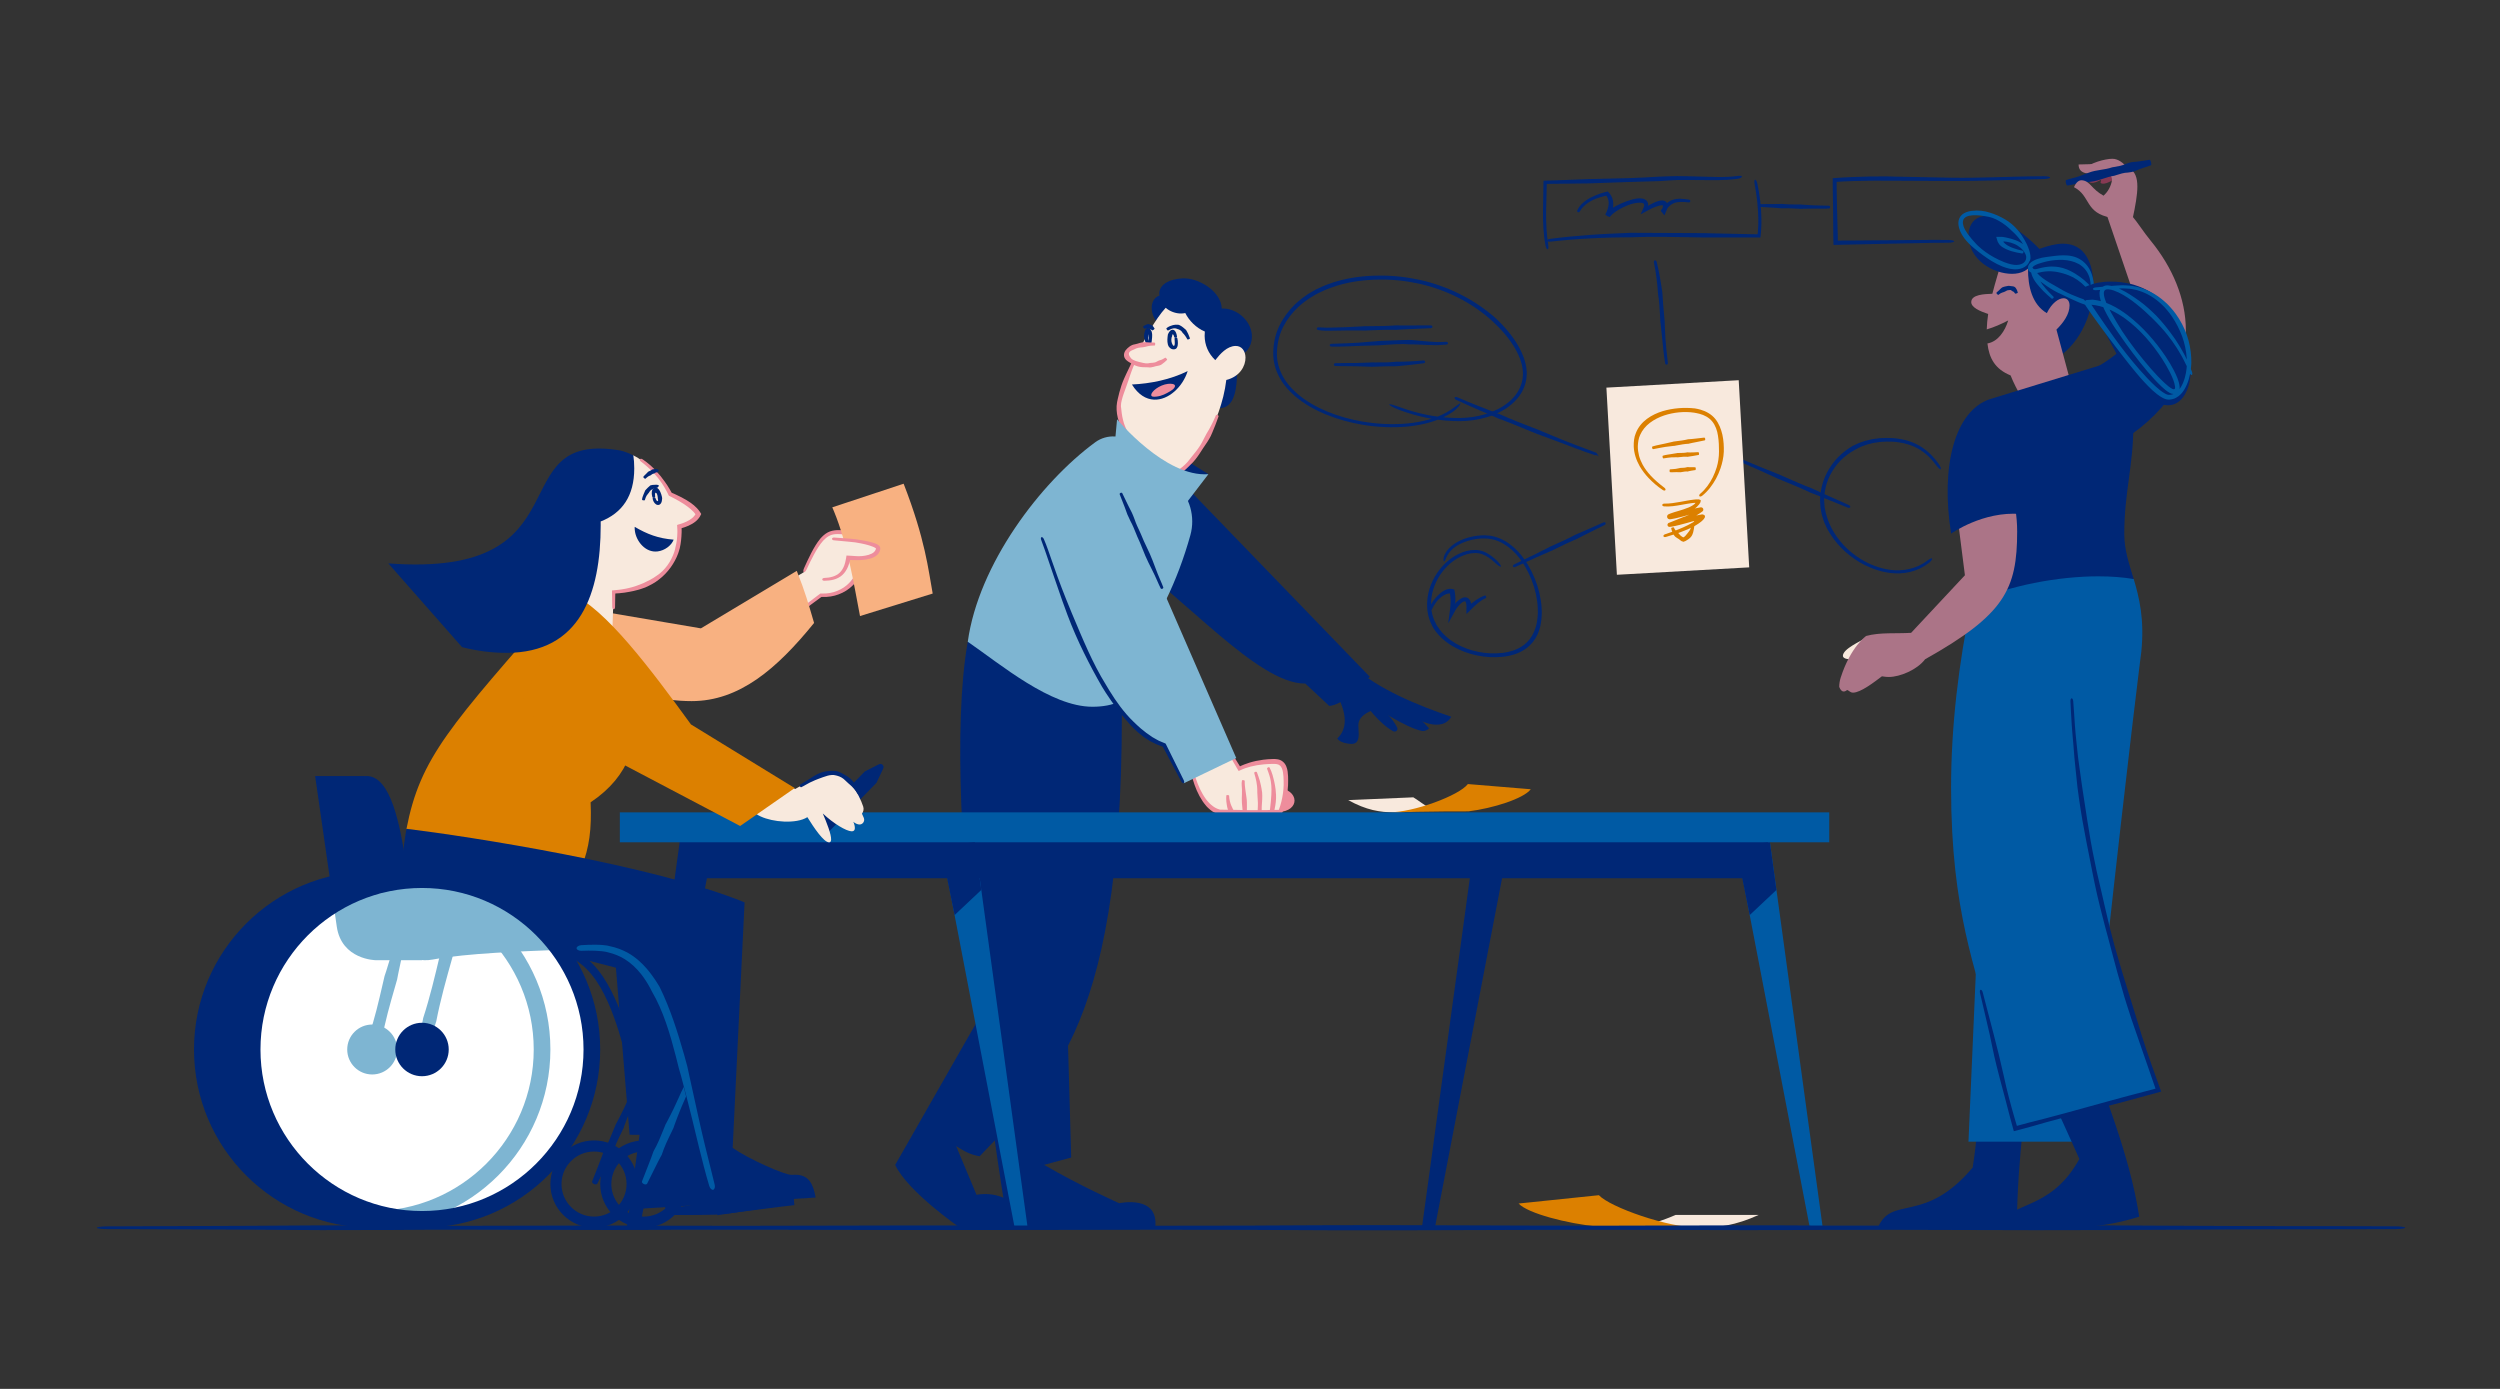
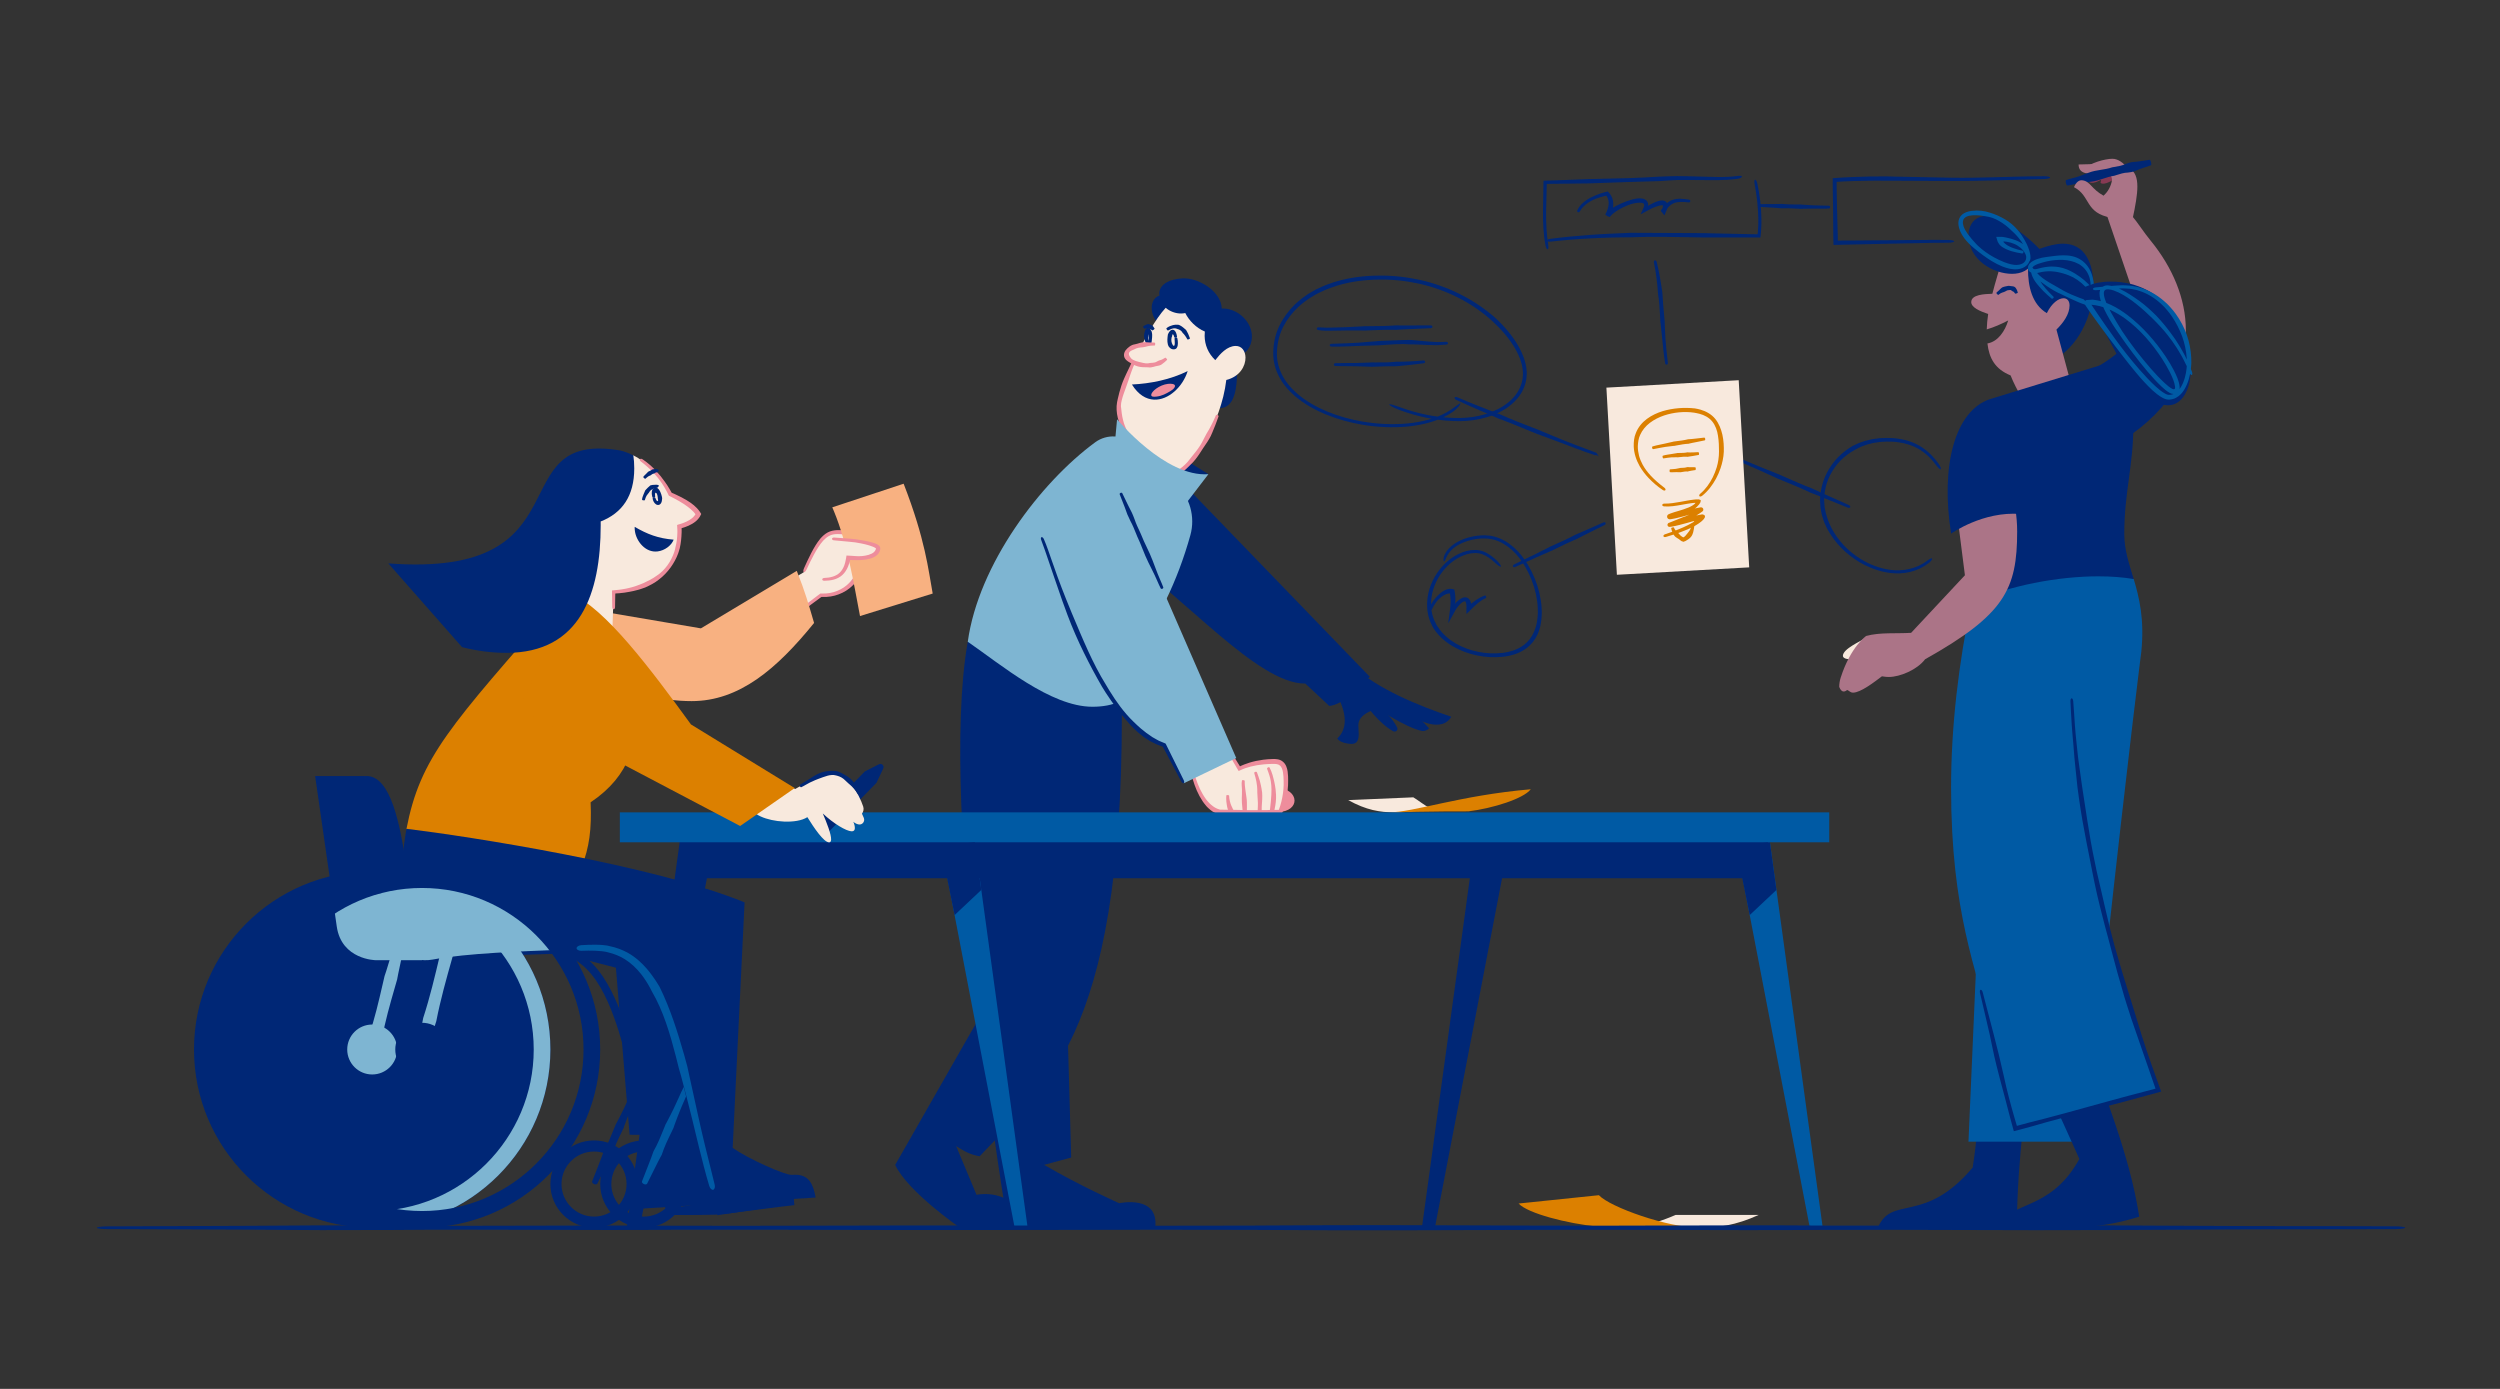
<svg xmlns="http://www.w3.org/2000/svg" xmlns:xlink="http://www.w3.org/1999/xlink" version="1.1" id="Layer_1" x="0px" y="0px" viewBox="0 0 900 500" style="enable-background:new 0 0 900 500;" xml:space="preserve">
  <rect x="0" y="0" width="900" height="500" fill="#333333" stroke="none" />
  <style type="text/css">
	.st0{fill:none;}
	.st1{fill:#002776;}
	.st2{fill:#F8E9DD;}
	.st3{fill:#DC8000;}
	.st4{fill:#7EB5D2;}
	.st5{fill:#EE8D9C;}
	.st6{fill:#005AA4;}
	.st7{fill:#873953;}
	.st8{fill:#AB7487;}
	.st9{fill:#F8B181;}
	.st10{fill:none;stroke:#002776;stroke-miterlimit:10;}
	.st11{fill:#FFFFFF;}
	.st12{clip-path:url(#SVGID_00000097492416254472571070000007658093766050829199_);}
</style>
  <g>
    <g>
      <g>
        <line class="st0" x1="514.01" y1="219.35" x2="515.85" y2="219.78" />
      </g>
      <g>
        <line class="st0" x1="535.32" y1="215.61" x2="534.67" y2="213.83" />
      </g>
      <g>
        <path class="st1" d="M524.5,218.83c0.24-0.31,0.47-0.63,0.73-0.9c0.13-0.15,0.26-0.29,0.4-0.43c0.28-0.27,0.57-0.53,0.87-0.72     c0.3-0.19,0.63-0.32,0.84-0.31c0.2,0.02,0.21,0.06,0.32,0.29c0.05,0.12,0.1,0.27,0.14,0.44c0.03,0.1,0.02,0.12,0.06,0.31     c0.02,0.21,0.04,0.42,0.06,0.62c0.03,0.86-0.01,1.84-0.01,2.65l0,0.27c0.53-0.49,1.12-1.09,1.64-1.6l1.38-1.35     c0.41-0.39,0.83-0.76,1.27-1.11c0.82-0.67,1.7-1.23,2.67-1.66c0.17-0.07,0.23-0.35,0.14-0.6c-0.09-0.26-0.32-0.41-0.51-0.34     c-1.08,0.39-2.11,0.94-3.06,1.58c-0.49,0.33-0.96,0.69-1.42,1.05l-0.24,0.19c-0.04,0.02-0.05,0.03-0.07,0.04     c-0.04,0.02-0.07,0.03-0.1,0.03c-0.05,0-0.08,0.01-0.07-0.04l0.01-0.02c0.01-0.05,0.01-0.08-0.01-0.11l-0.01-0.03     c-0.01-0.02-0.05-0.22-0.09-0.33c-0.08-0.26-0.19-0.54-0.37-0.82c-0.17-0.25-0.41-0.51-0.74-0.69c-0.32-0.18-0.71-0.25-1.03-0.21     c-0.65,0.06-1.11,0.32-1.53,0.57c-0.41,0.26-0.77,0.56-1.11,0.86c-0.17,0.15-0.33,0.31-0.49,0.47l-0.1,0.08l-0.1,0.09l-0.17,0.31     c-0.1,0.22-0.02-0.07,0-0.18l0.09-0.35c0.01-0.03,0.02-0.04,0.02-0.09c0,0,0.02-0.28,0.03-0.46c0.01-0.39,0.01-0.78,0-1.18     c-0.02-0.39-0.05-0.79-0.1-1.18l-0.1-0.68l-0.19-1.07c-0.42-0.11-0.84-0.24-1.3-0.25c-0.35-0.02-0.52,0.04-0.72,0.05     c-0.21,0.02-0.39,0.08-0.57,0.13c-0.38,0.1-0.71,0.27-1.04,0.43c-1.01,0.56-1.82,1.29-2.57,2.06c-0.52,0.57-1.03,1.15-1.47,1.79     c-0.55,0.79-1.07,1.66-1.32,2.66c-0.05,0.21,0.13,0.42,0.39,0.48s0.52-0.02,0.57-0.18c0.3-0.8,0.78-1.59,1.28-2.31     c0.4-0.58,0.87-1.11,1.39-1.59c0.71-0.67,1.53-1.23,2.37-1.57c0.26-0.09,0.53-0.2,0.78-0.22c0.13-0.02,0.26-0.06,0.38-0.05     c0.12,0,0.27-0.01,0.25,0c0.02,0.02,0.04,0.03,0.05,0.04l-0.01,0.05l0.05,0.44c0.04,0.36,0.08,0.72,0.1,1.07     c0.03,0.36,0.05,0.71,0.05,1.07c0,0.2,0.01,0.29,0,0.66c-0.01,0.32-0.03,0.69-0.05,1.03c-0.08,1.06-0.26,2.24-0.41,3.38     l-0.23,1.68c-0.03,0.26-0.09,0.6-0.09,0.71l-0.06,0.61l1.06-1.95c0.34-0.61,0.68-1.22,1.01-1.83     C523.83,219.8,524.16,219.31,524.5,218.83z" />
      </g>
    </g>
    <g>
      <g>
        <line class="st0" x1="622.23" y1="162.83" x2="621.49" y2="164.57" />
      </g>
      <g>
        <line class="st0" x1="665.71" y1="183.46" x2="666.45" y2="181.72" />
      </g>
      <g>
        <path class="st1" d="M652.44,177.61c0.83,0.32,1.65,0.64,2.47,0.97l3.55,1.44c2.24,0.91,4.48,1.81,6.72,2.73     c0.4,0.16,0.8,0.08,0.91-0.17s-0.12-0.59-0.51-0.76c-2.22-0.99-4.44-1.98-6.65-2.98l-3.45-1.55c-0.81-0.36-1.61-0.74-2.41-1.11     l-0.56-0.27c-3.48-1.31-6.94-2.85-10.3-4.34l-1.74-0.77l-1.15-0.44c-2.1-0.83-4.21-1.67-6.3-2.54c-1.51-0.61-3.01-1.25-4.51-1.89     c-1.87-0.8-3.8-1.62-5.73-2.38c-0.39-0.16-0.79-0.08-0.89,0.17c-0.11,0.25,0.11,0.58,0.5,0.76c1.89,0.87,3.83,1.7,5.7,2.5     c1.49,0.64,2.99,1.28,4.48,1.95c2.08,0.92,4.14,1.86,6.2,2.81l1.08,0.51l1.78,0.73c3.39,1.39,6.9,2.83,10.28,4.44L652.44,177.61z     " />
      </g>
    </g>
    <g>
      <g>
        <line class="st0" x1="696.17" y1="201.72" x2="694.88" y2="200.34" />
      </g>
      <g>
        <line class="st0" x1="697.84" y1="169.41" x2="699.44" y2="168.39" />
      </g>
      <g>
        <path class="st1" d="M668.96,161.31c0.88-0.49,1.86-0.78,2.8-1.15c0.48-0.17,0.97-0.27,1.46-0.4c0.49-0.12,0.97-0.29,1.48-0.34     c0.72-0.11,1.45-0.24,2.17-0.32l2.2-0.12c1.47-0.03,2.95,0.03,4.4,0.25c2.75,0.36,5.43,1.25,7.77,2.72     c2.35,1.46,4.32,3.49,5.96,5.76c0.59,0.8,1.2,1.35,1.44,1.2c0.22-0.14-0.02-0.95-0.62-1.79c-1.67-2.37-3.73-4.55-6.22-6.15     c-2.48-1.61-5.34-2.59-8.25-3.01c-1.51-0.24-3.03-0.33-4.55-0.31l-2.28,0.09c-0.76,0.08-1.51,0.2-2.27,0.3     c-0.54,0.05-1.05,0.22-1.58,0.33c-0.52,0.13-1.05,0.23-1.56,0.39c-1.01,0.37-2.06,0.65-3.02,1.15c-0.46,0.22-0.93,0.41-1.38,0.65     c-1.96,1.15-3.76,2.56-5.36,4.19c-1.56,1.66-2.88,3.54-3.92,5.57c-1.06,2.02-1.73,4.22-2.11,6.45c-0.22,1.12-0.26,2.25-0.3,3.38     l0.1,1.69l0.05,0.84l0.15,0.83c0.16,0.76,0.22,1.54,0.48,2.28c0.24,0.74,0.43,1.49,0.7,2.21c0.44,0.9,0.78,1.85,1.3,2.71     c2.64,4.81,6.62,8.78,11.29,11.58c3.36,2,7.08,3.43,10.99,3.95c0.6,0.1,1.23,0.09,1.84,0.14c0.62,0.05,1.24,0.07,1.86,0.03     c1.25-0.06,2.5-0.23,3.73-0.53c2.45-0.59,4.8-1.72,6.77-3.28c0.8-0.64,1.22-1.37,1.04-1.55c-0.19-0.2-0.89,0.17-1.66,0.76     c-3.8,2.92-8.84,3.99-13.47,3.31c-3.71-0.5-7.29-1.87-10.5-3.85c-4.47-2.74-8.23-6.67-10.61-11.29c-0.44-0.8-0.73-1.67-1.1-2.5     c-0.5-1.37-0.94-2.77-1.17-4.21l-0.15-0.77l-0.05-0.78l-0.11-1.57c0.03-1.05,0.05-2.1,0.25-3.15c0.34-2.08,0.95-4.16,1.95-6.05     c0.98-1.9,2.24-3.66,3.72-5.2c1.53-1.5,3.25-2.78,5.12-3.79L668.96,161.31z" />
      </g>
    </g>
    <g>
      <g>
        <line class="st0" x1="526.39" y1="145.89" x2="524.99" y2="144.62" />
      </g>
      <g>
        <line class="st0" x1="500.5" y1="144.72" x2="499.75" y2="146.46" />
      </g>
      <g>
        <path class="st1" d="M539.39,117.69c3.27,3.31,6.15,7.13,7.8,11.44c0.58,1.55,0.98,3.17,1.06,4.79c0.04,0.4,0.01,0.81-0.02,1.22     c-0.04,0.4-0.03,0.81-0.1,1.21c-0.18,0.79-0.29,1.6-0.62,2.35c-0.23,0.78-0.66,1.48-1.03,2.21c-0.21,0.35-0.46,0.67-0.69,1.01     l-0.35,0.5l-0.41,0.46c-1.04,1.28-2.38,2.29-3.74,3.24c-2.66,1.7-5.67,2.86-8.77,3.56c-3.12,0.7-6.31,0.91-9.53,0.76     c-6.43-0.23-12.8-1.58-18.84-3.79c-2.15-0.78-3.91-1.31-4.02-1.05c-0.11,0.24,1.49,1.2,3.67,2c6.16,2.29,12.67,3.71,19.26,3.97     c6.56,0.34,13.43-0.88,19.11-4.51c2.87-1.94,5.46-4.6,6.64-8.01c0.36-0.82,0.48-1.71,0.68-2.58c0.06-0.44,0.07-0.89,0.11-1.33     c0.04-0.44,0.06-0.89,0.02-1.34c-0.08-1.79-0.51-3.52-1.1-5.16c-1.73-4.61-4.67-8.58-8.01-12.05c-0.78-0.83-1.61-1.6-2.44-2.37     c-7.64-6.66-17.07-11.27-26.99-13.47c-4.96-1.07-10.04-1.64-15.09-1.52c-5.04,0.03-10.08,0.69-14.89,2.09     c-0.85,0.19-1.65,0.55-2.47,0.82c-0.82,0.29-1.65,0.55-2.43,0.94l-2.38,1.08l-2.27,1.3c-0.5,0.27-0.96,0.6-1.42,0.93l-1.38,0.99     c-0.92,0.67-1.72,1.48-2.58,2.21c-2.22,2.19-4.12,4.7-5.5,7.51c-1.41,2.8-2.14,5.92-2.27,9.04c-0.21,3.13,0.48,6.34,1.9,9.13     c0.69,1.41,1.56,2.73,2.56,3.93c0.98,1.22,2.08,2.33,3.26,3.34c3.39,2.92,7.32,5.08,11.41,6.75c4.1,1.67,8.38,2.82,12.73,3.58     c5.42,0.92,11.06,1.22,16.68,0.67c5.57-0.6,11.28-1.99,16.01-5.24c1.93-1.33,2.97-2.9,2.77-3.06c-0.22-0.19-1.52,0.99-3.34,2.23     c-4.55,3.06-10.11,4.4-15.58,4.97c-5.51,0.52-11.06,0.22-16.4-0.69c-4.26-0.75-8.46-1.89-12.46-3.53     c-3.99-1.65-7.82-3.78-11.06-6.61c-1.12-0.98-2.18-2.04-3.09-3.21c-0.93-1.15-1.75-2.4-2.38-3.73c-1.3-2.64-1.91-5.6-1.68-8.55     c0.16-2.94,0.89-5.87,2.25-8.5c1.34-2.64,3.18-5,5.33-7.05c0.81-0.66,1.55-1.4,2.41-2c0.87-0.58,1.68-1.24,2.6-1.74     c2.84-1.82,6.03-3.04,9.25-4.06c4.64-1.38,9.55-2.05,14.49-2.1c4.94-0.14,9.91,0.4,14.77,1.45c9.71,2.15,18.96,6.75,26.3,13.37     C537.86,116.22,538.65,116.92,539.39,117.69z" />
      </g>
    </g>
    <g>
      <g>
        <line class="st0" x1="474.17" y1="117.32" x2="473.89" y2="119.19" />
      </g>
      <g>
        <line class="st0" x1="515.74" y1="118.57" x2="515.65" y2="116.68" />
      </g>
      <g>
        <path class="st1" d="M503.15,118.71l2.3-0.13l3.32-0.15l6.28-0.28c0.37-0.02,0.66-0.26,0.64-0.53c-0.01-0.27-0.32-0.49-0.69-0.48     l-6.32,0.02l-3.28,0.01l-2.3-0.02l-0.54-0.01c-3.21,0.24-6.5,0.26-9.68,0.28l-1.65,0.01l-1.07,0.07     c-1.96,0.11-3.91,0.21-5.88,0.29c-1.41,0.06-2.82,0.1-4.23,0.13c-1.77,0.06-3.56,0.07-5.31-0.08c-0.35-0.03-0.67,0.15-0.71,0.42     c-0.04,0.26,0.22,0.53,0.59,0.58c1.82,0.28,3.69,0.27,5.45,0.21c1.41-0.02,2.82-0.05,4.24-0.07c1.97-0.02,3.94-0.01,5.91,0     l1.04,0.02l1.67-0.07c3.18-0.13,6.47-0.27,9.72-0.18L503.15,118.71z" />
      </g>
    </g>
    <g>
      <g>
        <line class="st0" x1="478.69" y1="123.31" x2="478.69" y2="125.2" />
      </g>
      <g>
        <line class="st0" x1="521.41" y1="124.45" x2="521.19" y2="122.57" />
      </g>
      <g>
        <path class="st1" d="M508.41,123.97c0.78,0.01,1.56,0.03,2.34,0.07l3.4,0.17c1.08,0.04,2.16,0.07,3.25,0.06     c1.09-0.04,2.18-0.15,3.26-0.21c0.39-0.03,0.67-0.28,0.63-0.55c-0.03-0.27-0.36-0.47-0.73-0.46c-1.06,0.03-2.12,0.1-3.18,0.09     c-1.06-0.03-2.13-0.1-3.2-0.19l-3.34-0.31l-2.36-0.22l-0.56-0.05c-3.36,0.01-6.73,0.21-9.98,0.32l-1.69,0.07l-1.09,0.11     c-2,0.18-4,0.35-6,0.48c-1.44,0.1-2.88,0.17-4.32,0.23c-1.8,0.06-3.65,0.13-5.49,0.19c-0.37,0.01-0.67,0.24-0.67,0.51     c0,0.27,0.3,0.49,0.67,0.49c1.85,0.05,3.73-0.01,5.53-0.07c1.44-0.05,2.89-0.11,4.34-0.17l6.04-0.19l1.06-0.02l1.7-0.12     c3.24-0.22,6.6-0.52,9.85-0.21L508.41,123.97z" />
      </g>
    </g>
    <g>
      <g>
        <line class="st0" x1="480.19" y1="130.31" x2="480.19" y2="132.2" />
      </g>
      <g>
        <line class="st0" x1="513.15" y1="131.15" x2="512.92" y2="129.27" />
      </g>
      <g>
        <path class="st1" d="M503.19,131.8l1.82-0.17l2.62-0.25c1.65-0.17,3.3-0.38,4.94-0.61c0.29-0.04,0.5-0.3,0.46-0.57     c-0.03-0.27-0.29-0.46-0.58-0.44c-1.65,0.16-3.3,0.27-4.95,0.35l-2.58,0.1c-0.6,0.02-1.21,0.02-1.81,0.02l-0.42-0.01     c-2.52,0.28-5.11,0.28-7.61,0.26l-1.3-0.01l-0.84,0.05c-1.54,0.07-3.09,0.13-4.64,0.15c-1.11,0.03-2.23,0.02-3.34,0.02     c-1.39,0-2.83,0-4.25,0.05c-0.29,0.01-0.52,0.24-0.52,0.51s0.23,0.49,0.52,0.5c1.42,0.06,2.86,0.07,4.25,0.07     c1.11,0,2.22,0.01,3.34,0.04l4.66,0.14l0.82,0.04l1.32-0.04c2.51-0.08,5.11-0.2,7.68-0.16L503.19,131.8z" />
      </g>
    </g>
    <g>
      <g>
        <line class="st0" x1="518.92" y1="201.96" x2="520.8" y2="202.22" />
      </g>
      <g>
        <line class="st0" x1="539.6" y1="204.63" x2="540.98" y2="203.33" />
      </g>
      <g>
        <path class="st1" d="M516.83,224.3c-1.27-2.36-1.78-5.06-1.63-7.75c0.2-3.91,1.74-7.71,4.14-10.82c2.27-2.93,5.4-5.3,8.96-6.27     l1.35-0.27l1.37-0.1c0.89-0.02,1.78,0.14,2.63,0.45c1.7,0.63,3.21,1.79,4.58,3.07c0.97,0.91,1.87,1.56,2.07,1.37     c0.2-0.18-0.37-1.14-1.38-2.11c-1.42-1.35-3.01-2.62-4.93-3.35c-0.95-0.36-2-0.56-3.03-0.54c-0.5,0.03-1.01,0.05-1.51,0.1     l-1.49,0.28c-3.91,1.04-7.24,3.57-9.7,6.68c-2.53,3.26-4.2,7.24-4.46,11.41c-0.21,2.91,0.3,5.93,1.65,8.57     c0.16,0.31,0.3,0.62,0.47,0.93l0.57,0.87c1.79,2.53,4.21,4.54,6.87,6.05c2.66,1.51,5.58,2.53,8.56,3.13     c2.98,0.6,6.05,0.76,9.07,0.44c1.51-0.14,3.01-0.49,4.47-0.95c1.44-0.52,2.84-1.21,4.08-2.13c1.73-1.28,3.1-3.03,3.99-4.97     c0.24-0.65,0.55-1.27,0.7-1.94l0.28-0.99l0.19-1c0.66-3.68,0.3-7.42-0.51-10.98c-0.85-3.56-2.25-6.99-4.13-10.14     c-1.36-2.26-2.96-4.39-4.96-6.16c-1.97-1.77-4.3-3.22-6.9-3.94l-1.23-0.3c-0.41-0.11-0.84-0.09-1.26-0.14l-1.27-0.1l-1.26,0.04     c-1.68,0.11-3.35,0.4-4.97,0.89c-1.62,0.49-3.2,1.18-4.63,2.15c-1.42,0.96-2.69,2.24-3.47,3.83c-0.63,1.31-0.5,2.49-0.26,2.5     c0.29,0.03,0.6-0.95,1.16-2.05c0.71-1.38,1.85-2.51,3.17-3.39c1.32-0.88,2.82-1.52,4.36-1.98c3.08-0.9,6.41-1.18,9.39-0.36     c2.39,0.67,4.56,2.02,6.42,3.71c1.88,1.68,3.42,3.74,4.7,5.94c1.79,3.05,3.11,6.39,3.87,9.85c0.35,1.73,0.64,3.48,0.68,5.24     c0.11,1.75-0.04,3.52-0.37,5.21l-0.19,0.89l-0.27,0.86c-0.15,0.59-0.43,1.12-0.65,1.68c-0.78,1.76-1.97,3.31-3.5,4.47     c-1.1,0.82-2.34,1.46-3.65,1.95c-1.33,0.43-2.72,0.78-4.15,0.92c-2.85,0.33-5.79,0.19-8.64-0.38c-2.85-0.58-5.63-1.57-8.13-3.03     c-2.49-1.46-4.72-3.39-6.27-5.75l-0.53-0.75L516.83,224.3z" />
      </g>
    </g>
    <g>
      <g>
        <line class="st0" x1="544.29" y1="203.06" x2="545.09" y2="204.78" />
      </g>
      <g>
        <line class="st0" x1="578.43" y1="189.11" x2="577.62" y2="187.4" />
      </g>
      <g>
        <path class="st1" d="M568.3,193.69c0.6-0.31,1.2-0.63,1.81-0.93l2.62-1.31c1.66-0.83,3.31-1.66,4.97-2.48     c0.29-0.15,0.43-0.47,0.32-0.71s-0.45-0.34-0.75-0.2c-1.7,0.76-3.4,1.51-5.11,2.26l-2.66,1.17c-0.62,0.27-1.25,0.54-1.87,0.8     l-0.44,0.18c-2.51,1.36-5.16,2.54-7.73,3.69l-1.33,0.6l-0.84,0.44c-1.54,0.79-3.08,1.58-4.65,2.34     c-1.12,0.56-2.25,1.09-3.37,1.62c-1.41,0.66-2.86,1.35-4.28,2.08c-0.29,0.15-0.42,0.46-0.31,0.7c0.11,0.24,0.44,0.33,0.74,0.21     c1.46-0.63,2.93-1.31,4.34-1.97c1.13-0.53,2.25-1.06,3.4-1.56c1.58-0.72,3.18-1.4,4.78-2.09l0.85-0.35l1.32-0.65     c2.52-1.24,5.13-2.53,7.78-3.6L568.3,193.69z" />
      </g>
    </g>
    <g>
      <g>
        <line class="st0" x1="574.69" y1="162.64" x2="574.69" y2="164.53" />
      </g>
      <g>
        <line class="st0" x1="524.02" y1="142.64" x2="523.13" y2="143.86" />
      </g>
      <g>
        <path class="st1" d="M539.32,148.91l-2.85-1.09l-4.1-1.61c-2.58-1.03-5.17-2.05-7.69-3.17c-0.39-0.19-0.84-0.16-1.01,0.05     c-0.17,0.21,0.09,0.61,0.57,0.86c2.55,1.21,5.11,2.32,7.68,3.44l4,1.73l2.8,1.23l0.65,0.29c4.02,1.47,8.05,3.14,11.95,4.76     l2.03,0.83l1.34,0.48c2.44,0.91,4.88,1.81,7.33,2.72l5.26,1.99c2.19,0.82,4.45,1.68,6.75,2.4c0.29,0.09,0.56,0.09,0.74,0.01     l0.08-0.54c-0.11,0.08-0.17,0.18-0.17,0.28c0,0.1,0.06,0.2,0.17,0.28l0.69,0.5l-0.6-1.05c-0.1-0.17-0.31-0.33-0.59-0.43     c-2.23-0.84-4.49-1.68-6.68-2.5c-1.74-0.67-3.49-1.34-5.23-2.05c-2.42-0.97-4.83-1.98-7.23-2.99l-1.26-0.55l-2.07-0.79     c-3.93-1.51-8.01-3.08-11.92-4.86L539.32,148.91z" />
      </g>
    </g>
    <g>
      <g>
        <line class="st0" x1="600.95" y1="131.07" x2="599.1" y2="131.44" />
      </g>
      <g>
        <line class="st0" x1="596.67" y1="93.5" x2="594.83" y2="93.95" />
      </g>
      <g>
        <path class="st1" d="M598.39,104.89l-0.32-2.08c-0.16-1-0.31-2-0.49-2.99c-0.34-1.89-0.73-3.76-1.2-5.62     c-0.08-0.33-0.37-0.54-0.63-0.48c-0.26,0.06-0.42,0.38-0.36,0.7c0.4,1.86,0.69,3.73,0.94,5.62c0.14,0.98,0.23,1.96,0.34,2.94     l0.16,2.07l0.03,0.49c0.47,2.87,0.64,5.85,0.79,8.73l0.08,1.5l0.12,0.97c0.18,1.77,0.37,3.55,0.55,5.32l0.39,3.84     c0.17,1.6,0.37,3.25,0.66,4.86c0.05,0.3,0.27,0.51,0.51,0.51l0.13-0.02c-0.03-0.01-0.05-0.01-0.07,0c-0.02,0-0.05,0.01-0.07,0.03     l-0.03,0.02l0.17-0.05c0.23-0.07,0.38-0.33,0.34-0.63c-0.18-1.62-0.36-3.26-0.53-4.84c-0.13-1.27-0.24-2.54-0.33-3.82     c-0.12-1.78-0.2-3.56-0.26-5.34l-0.02-0.94l-0.14-1.51c-0.26-2.88-0.55-5.85-0.7-8.81L598.39,104.89z" />
      </g>
    </g>
    <g>
      <g>
        <line class="st0" x1="632.78" y1="64.46" x2="630.93" y2="64.88" />
      </g>
      <g>
        <line class="st0" x1="556.67" y1="85.7" x2="556.91" y2="87.58" />
      </g>
      <g>
        <path class="st1" d="M585.93,83.86c-1.79,0.08-3.57,0.15-5.36,0.23c-2.58,0.11-5.15,0.26-7.73,0.44     c-4.87,0.34-9.74,0.8-14.58,1.43c-0.86,0.11-1.52,0.43-1.48,0.7c0.03,0.27,0.75,0.41,1.6,0.31c4.86-0.55,9.73-0.93,14.62-1.17     c2.54-0.13,5.07-0.23,7.61-0.29c1.78-0.05,3.56-0.07,5.34-0.08l1.25,0c7.47-0.33,15.12-0.12,22.52,0l3.84,0.07l2.49-0.02     c4.56,0,9.12,0,13.69,0l2.46,0.01l0.88,0.01l0.49,0l0.12,0l0.06,0l0.01-0.06l0.03-0.25l0.11-0.98l0.06-0.66     c0.14-1.66,0.18-3.32,0.15-4.98c-0.07-4.14-0.58-8.4-1.47-12.51c-0.18-0.84-0.56-1.45-0.81-1.39c-0.26,0.06-0.33,0.76-0.17,1.59     c0.77,4.09,1.26,8.29,1.33,12.35c0.03,1.62-0.02,3.24-0.16,4.86l-0.08,0.8c0.02,0.12-0.12,0.05-0.18,0.07l-0.36-0.01l-2.47-0.04     L616.03,84l-2.41-0.07l-3.88-0.02c-7.4-0.03-15.05-0.07-22.59-0.1L585.93,83.86z" />
      </g>
    </g>
    <g>
      <g>
        <line class="st0" x1="556.23" y1="89.95" x2="558.08" y2="89.56" />
      </g>
      <g>
        <line class="st0" x1="627.37" y1="64.43" x2="626.83" y2="62.61" />
      </g>
      <g>
        <path class="st1" d="M598.51,65.12c1.75-0.11,3.49-0.27,5.22-0.31c2.5-0.07,5.04,0.01,7.56,0.01c4.78-0.01,9.56,0.26,14.41-0.48     c0.87-0.14,1.49-0.58,1.4-0.83c-0.09-0.26-0.76-0.29-1.57-0.17c-4.67,0.65-9.52,0.29-14.32,0.2c-2.5-0.05-4.98-0.17-7.5-0.15     c-1.78,0.01-3.53,0.1-5.28,0.16l-1.23,0.04c-7.32,0.51-14.83,0.66-22.08,0.81l-3.77,0.08l-2.44,0.11l-6.71,0.25l-3.36,0.11     L557.16,65l-1.36,0.04c-0.04,0.02-0.14-0.03-0.14,0.03l0,0.17l-0.01,0.34l-0.01,0.69l-0.16,9.77c-0.04,4.03,0.12,8.24,0.9,12.33     c0.16,0.83,0.53,1.43,0.78,1.38c0.27-0.06,0.34-0.74,0.21-1.55c-0.65-4.02-0.81-8.16-0.76-12.17c0.07-3.18,0.14-6.36,0.22-9.55     c0.02-0.08-0.03-0.24,0.05-0.27l0.33,0l1.68-0.03l3.37-0.04l6.73-0.08l2.37-0.02l3.81-0.13c7.25-0.26,14.76-0.53,22.16-0.71     L598.51,65.12z" />
      </g>
    </g>
    <g>
      <g>
        <line class="st0" x1="738.03" y1="64.87" x2="738.02" y2="62.97" />
      </g>
      <g>
        <line class="st0" x1="703.51" y1="87.86" x2="703.54" y2="85.97" />
      </g>
      <g>
        <path class="st1" d="M660.04,87.49l0.01,0.45l0.01,0.22c0.02,0.05,0.14,0.01,0.2,0.02l0.9-0.02l1.26-0.03l1.97-0.05l3.94-0.09     l11.37-0.24l10.77-0.22c3.59-0.07,7.18-0.17,10.76-0.14c1.27,0,2.29-0.23,2.29-0.5c0-0.27-1.01-0.5-2.28-0.51     c-3.62-0.07-7.22-0.01-10.84,0.02l-10.83,0.09l-11.25,0.09l-3.95,0.02l-1.97,0.01l-0.71,0c-0.07,0-0.13,0.01-0.1-0.08l0.01-0.08     l0-0.38l0-0.92c-0.09-3.37-0.18-6.77-0.27-10.17l-0.1-5.09l-0.04-2.54c-0.01-0.42-0.01-0.85,0-1.27l0-0.61     c0.86-0.05,1.71-0.1,2.57-0.15c1.07-0.05,2.14-0.09,3.21-0.13c2.13-0.07,4.26-0.11,6.37-0.13c1.88-0.01,3.77-0.03,5.65,0.01     l3.67,0c6.72,0.03,13.44,0.07,20.18,0.1c4.84,0.03,9.69-0.09,14.53-0.21c6.03-0.17,12.27-0.34,18.43-0.51     c1.25-0.03,2.24-0.26,2.23-0.53c0-0.27-0.99-0.48-2.25-0.48c-6.18,0.02-12.44,0.24-18.48,0.39c-4.83,0.12-9.65,0.23-14.49,0.15     l-20.22-0.39l-3.55-0.09c-1.9-0.02-3.82,0.01-5.73,0.04c-2.12,0.04-4.25,0.1-6.4,0.19c-1.07,0.05-2.15,0.11-3.23,0.16     c-1.3,0.09-2.6,0.17-3.9,0.26l-0.01,1.93l0.01,1.27l0.04,2.55c0.03,1.7,0.05,3.41,0.08,5.11c0.03,3.41,0.05,6.82,0.08,10.22     L660.04,87.49z" />
      </g>
    </g>
    <g>
      <g>
        <line class="st0" x1="658.86" y1="75.53" x2="658.86" y2="73.64" />
      </g>
      <g>
        <line class="st0" x1="633.34" y1="73.05" x2="633.3" y2="74.94" />
      </g>
      <g>
        <path class="st1" d="M641.05,73.42l-1.41,0.03l-2.04,0.01l-3.86,0.03c-0.23,0-0.41,0.23-0.42,0.5c-0.01,0.27,0.17,0.5,0.4,0.51     l3.86,0.22l2.01,0.13l1.41,0.12l0.33,0.04c1.98-0.1,3.99,0.02,5.94,0.13l1.01,0.05l0.66-0.03c1.2-0.03,2.41-0.06,3.61-0.06     c0.87-0.01,1.73,0,2.6,0.01c1.08,0.01,2.2,0.02,3.3-0.04c0.22-0.01,0.4-0.24,0.4-0.51c0-0.27-0.18-0.49-0.4-0.5     c-1.1-0.06-2.22-0.07-3.3-0.08c-0.86-0.01-1.72-0.03-2.59-0.07c-1.2-0.05-2.4-0.14-3.61-0.23l-0.63-0.06l-1.02,0     c-1.95,0-3.96-0.01-5.94-0.23L641.05,73.42z" />
      </g>
    </g>
    <g>
      <rect x="570.05" y="147.63" transform="matrix(0.056 0.999 -0.999 0.056 741.495 -440.87)" class="st2" width="67.44" height="47.68" />
    </g>
    <g>
      <g>
        <g>
          <g>
            <line class="st0" x1="598.99" y1="177.26" x2="600.06" y2="175.7" />
          </g>
          <g>
            <line class="st0" x1="611.24" y1="177.84" x2="612.3" y2="179.4" />
          </g>
          <g>
            <path class="st3" d="M611.79,148.96c1.77,0.46,3.45,1.34,4.61,2.76c1.15,1.43,1.8,3.26,2.07,5.13       c0.33,2.04,0.37,3.96,0.37,5.73c0,0.49-0.01,0.98-0.06,1.46c-0.02,0.49-0.09,0.98-0.16,1.46c-0.12,0.9-0.33,1.78-0.58,2.66       c-0.38,1.26-0.86,2.48-1.44,3.67c-1.13,2.21-2.59,4.32-4.49,5.89c-0.34,0.26-0.49,0.66-0.34,0.89c0.15,0.23,0.58,0.18,0.97-0.1       c2.11-1.66,3.71-3.83,5-6.14c0.65-1.21,1.2-2.48,1.65-3.79c0.3-0.92,0.58-1.85,0.77-2.81c0.11-0.52,0.21-1.04,0.27-1.57       c0.08-0.53,0.12-1.06,0.14-1.6c0.04-1.89-0.03-3.87-0.51-6.1c-0.46-1.99-1.21-4.02-2.57-5.7c-1.36-1.68-3.33-2.76-5.29-3.32       c-0.68-0.23-1.38-0.32-2.07-0.46c-3.88-0.41-7.84-0.11-11.54,0.98c-1.98,0.61-3.94,1.49-5.69,2.79c-1.74,1.28-3.22,3.07-4,5.13       c-0.66,1.52-0.78,3.19-0.76,4.78c0.1,2.54,0.92,4.98,2.15,7.14c0.9,1.54,1.99,2.96,3.2,4.24c1.51,1.6,3.25,3.08,5.1,4.32       c0.38,0.25,0.8,0.27,0.95,0.05c0.15-0.22-0.01-0.6-0.36-0.87c-1.74-1.31-3.42-2.74-4.87-4.28c-1.15-1.23-2.18-2.58-2.98-4.05       c-0.54-1.03-1-2.1-1.29-3.21c-0.27-1.11-0.45-2.25-0.43-3.39c0.07-1.41,0.24-2.83,0.84-4.08c0.75-1.72,2-3.2,3.52-4.36       c1.53-1.16,3.29-2.03,5.12-2.65c3.39-1.12,7.23-1.52,10.8-1C610.52,148.71,611.18,148.77,611.79,148.96z" />
          </g>
        </g>
        <g>
          <g>
            <line class="st0" x1="598.5" y1="180.76" x2="598.33" y2="182.64" />
          </g>
          <g>
            <line class="st0" x1="598.59" y1="192.09" x2="599.09" y2="193.92" />
          </g>
          <g>
            <path class="st3" d="M605.09,186.52c-0.82,0.33-1.66,0.66-2.49,1l-1.27,0.5l-0.32,0.13l-0.16,0.06l-0.08,0.03l-0.09,0.04       c-0.05,0.03-0.1,0.06-0.14,0.1c-0.09,0.08-0.16,0.18-0.2,0.28c-0.07,0.2-0.06,0.37-0.01,0.54c0.05,0.16,0.18,0.34,0.42,0.44       c0.12,0.05,0.24,0.06,0.35,0.05l0.05-0.01l0.09-0.01l0.18-0.03l0.35-0.05c1.86-0.3,3.66-0.83,5.41-1.29       c0.78-0.22,1.54-0.44,2.26-0.64c0.07-0.02,0.15-0.03,0.21-0.04c0.03-0.01,0.06-0.02,0.09-0.02c0.21-0.09,0.18,0.02,0.14,0.09       c-0.02,0.04-0.07,0.09-0.13,0.15c-0.03,0.03-0.07,0.06-0.11,0.09c0.01,0-0.09,0.06-0.18,0.12c-0.09,0.05-0.17,0.11-0.27,0.16       c-1.04,0.61-2.14,1.14-3.26,1.65c-2.11,0.95-4.3,1.78-6.52,2.48c-0.39,0.12-0.65,0.43-0.58,0.7s0.45,0.38,0.86,0.27       c2.29-0.65,4.55-1.4,6.77-2.3c1.15-0.47,2.29-0.97,3.41-1.56l0.29-0.16l0.37-0.21c0.33-0.19,0.67-0.39,0.94-0.59       c0.56-0.41,1.2-0.84,1.53-1.24l0.33-0.33c0.11-0.11,0.13-0.2,0.2-0.3c0.09-0.19,0.29-0.42,0.25-0.56       c-0.02-0.14,0.06-0.35-0.08-0.47c-0.09-0.07-0.15-0.16-0.26-0.23c-0.1-0.04-0.2-0.07-0.31-0.11c-0.12-0.03-0.18-0.1-0.44-0.07       c-1.06,0.15-2.42,0.48-3.75,0.86c-0.74,0.23-1.49,0.48-2.28,0.75c-1.69,0.62-3.4,1.17-5.13,1.44l-0.32,0.05l-0.16,0.02       l-0.08,0.01l-0.01,0l-0.01,0l0,0l0.08,0.65c0,0.01,0,0.01,0,0.01l0.02-0.01c0,0-0.01,0-0.01,0l0,0l0,0l0.24,0.61l0,0l0.08-0.03       l0.16-0.06l0.31-0.12l1.27-0.47c0.85-0.31,1.7-0.62,2.54-0.93c0.58-0.22,1.17-0.45,1.75-0.69c1.59-0.73,3.19-1.56,4.67-2.58       c0.19-0.12,0.37-0.26,0.55-0.39l0.27-0.2c-0.07,0.06,0.24-0.17,0.28-0.39c0.07-0.22,0.04-0.42-0.03-0.59       c-0.07-0.16-0.21-0.33-0.44-0.43c-0.11-0.05-0.24-0.07-0.36-0.06l-0.11,0.01l-0.16,0.03l-1.3,0.25       c-0.86,0.18-1.7,0.38-2.53,0.59c-1.79,0.45-3.57,0.93-5.36,1.29c-0.45,0.09-0.89,0.17-1.34,0.24l-0.34,0.05l-0.17,0.03       l-0.04,0.01l-0.01,0l0.11,0.84l0,0c0.02-0.02,0,0-0.02-0.01c0,0,0,0,0,0.01l0,0c0.69,1.54,0.19,0.43,0.35,0.77l0,0l0.01,0       l0.04-0.02l0.08-0.03l0.15-0.06l0.3-0.13c0.83-0.33,1.71-0.62,2.59-0.92c1.32-0.45,2.66-0.92,3.97-1.57       c0.52-0.26,1.02-0.55,1.51-0.89c0.12-0.08,0.24-0.18,0.36-0.27l0.42-0.34c0.3-0.32,0.62-0.65,0.88-0.97l0.3-0.49l0.15-0.24       c0.04-0.08,0.02-0.14,0.04-0.2l0.05-0.4c0.01-0.06,0.02-0.15-0.04-0.19l-0.17-0.07c-0.23-0.09-0.38-0.22-0.87-0.18       c-0.41,0-0.82,0.01-1.25,0.07c-0.7,0.07-0.96,0.12-1.39,0.18l-1.18,0.2l-2.34,0.43c-1.93,0.34-3.92,0.69-5.87,0.65       c-0.39-0.01-0.73,0.21-0.75,0.47c-0.03,0.27,0.29,0.5,0.71,0.53c2.1,0.16,4.17-0.2,6.12-0.55l2.33-0.41l1.16-0.18       c0.36-0.04,0.87-0.11,0.96-0.11c0.26-0.02,0.41-0.02,0.59-0.02c0.15-0.04,0,0.13-0.04,0.19c-0.05,0.08-0.13,0.15-0.19,0.21       c-0.07,0.06-0.14,0.11-0.2,0.16l-0.24,0.17c-0.1,0.07-0.2,0.15-0.31,0.21c-0.43,0.27-0.89,0.5-1.38,0.71       c-1.21,0.52-2.51,0.91-3.82,1.3c-0.9,0.26-1.81,0.52-2.73,0.87l-0.35,0.14l-0.17,0.07l-0.09,0.04l-0.04,0.02l-0.04,0.02       c-0.13,0.06-0.27,0.17-0.37,0.32c-0.2,0.31-0.18,0.61-0.12,0.81c0.07,0.21,0.18,0.38,0.41,0.53c0.11,0.07,0.25,0.12,0.4,0.14       c0.07,0.01,0.14,0.01,0.21,0l0.03,0l0.04-0.01l0.18-0.03l0.36-0.05c0.48-0.08,0.95-0.17,1.42-0.27       c1.88-0.4,3.67-0.95,5.42-1.45c0.81-0.23,1.63-0.45,2.45-0.65c0.41-0.1,0.82-0.19,1.24-0.27l0.16-0.03l0.01,0l0,0       c0.11,0.63-0.15-0.86-0.13-0.7l0,0l0,0l-0.01,0.01c0,0,0.01,0,0.01,0l0,0l-0.44-0.56l-0.01,0.01l-0.25,0.19       c-0.17,0.12-0.33,0.26-0.5,0.37c-1.36,0.97-2.86,1.74-4.42,2.38C606.23,186.04,605.66,186.28,605.09,186.52z" />
          </g>
        </g>
        <g>
          <g>
            <line class="st0" x1="610.36" y1="188.48" x2="608.47" y2="188.47" />
          </g>
          <g>
            <line class="st0" x1="603.01" y1="189.71" x2="601.16" y2="190.11" />
          </g>
          <g>
            <path class="st3" d="M605.93,193.43c-0.01,0-0.01,0-0.03-0.01l-0.1-0.06l-0.19-0.11c-0.13-0.08-0.25-0.16-0.37-0.25       c-0.24-0.17-0.45-0.38-0.62-0.62c-0.19-0.24-0.38-0.43-0.56-0.61l-0.33-0.26c-0.11-0.08-0.2-0.16-0.29-0.26       c-0.12-0.14-0.24-0.28-0.34-0.43c-0.2-0.28-0.38-0.59-0.49-0.93c-0.02-0.06-0.26-0.06-0.53,0c-0.27,0.06-0.47,0.16-0.45,0.24       c0.06,0.44,0.19,0.87,0.36,1.29c0.09,0.22,0.19,0.43,0.3,0.63l0.24,0.43c0.09,0.16,0.18,0.31,0.29,0.45       c0.2,0.24,0.46,0.46,0.77,0.65c0.3,0.15,0.57,0.33,0.83,0.52c0.27,0.21,0.54,0.43,0.8,0.63c0.15,0.13,0.31,0.13,0.47,0.2       l0.17,0.04c0.03,0.01,0.06,0.01,0.09,0.01l0.02,0h0l0,0h0c0-0.02-0.01,0.19,0,0.1l0.01,0l0.01,0l0.04-0.02l0.35-0.14l0.35-0.13       c0.12-0.06,0.22-0.13,0.28-0.16c0.29-0.16,0.57-0.33,0.84-0.53c0.58-0.41,1.12-0.96,1.4-1.64c0.11-0.24,0.2-0.5,0.27-0.75       c0.12-0.4,0.18-0.81,0.26-1.2l0.13-0.85c0.05-0.35,0.07-0.72,0.03-1.08c-0.01-0.07-0.23-0.13-0.5-0.13s-0.49,0.05-0.5,0.11       c-0.06,0.32-0.09,0.64-0.14,0.94c-0.03,0.24-0.09,0.49-0.17,0.72c-0.11,0.32-0.27,0.63-0.46,0.9       c-0.11,0.17-0.24,0.34-0.37,0.49c-0.36,0.41-0.64,0.85-1.01,1.24c-0.17,0.18-0.35,0.35-0.57,0.49       c-0.12,0.09-0.09,0.07-0.14,0.09c-0.03,0.01-0.06,0.02-0.07-0.03L605.93,193.43z" />
          </g>
        </g>
      </g>
      <g>
        <g>
          <line class="st0" x1="594.53" y1="160.33" x2="594.97" y2="162.18" />
        </g>
        <g>
          <line class="st0" x1="614.05" y1="158.92" x2="613.73" y2="157.06" />
        </g>
        <g>
          <path class="st3" d="M608.22,159.66l1.05-0.23l1.52-0.3l2.88-0.59c0.17-0.03,0.27-0.29,0.22-0.56      c-0.05-0.27-0.22-0.46-0.39-0.44c-0.97,0.13-1.95,0.23-2.92,0.34l-1.52,0.16l-1.07,0.08l-0.25,0.01      c-1.46,0.38-2.99,0.55-4.46,0.73l-0.77,0.1l-0.49,0.13l-2.69,0.61c-0.65,0.15-1.29,0.27-1.94,0.41      c-0.81,0.17-1.64,0.35-2.45,0.6c-0.16,0.05-0.24,0.3-0.18,0.56s0.24,0.45,0.41,0.42c0.83-0.13,1.65-0.31,2.45-0.47      c0.64-0.13,1.28-0.25,1.93-0.34c0.9-0.14,1.81-0.24,2.72-0.33l0.48-0.03l0.76-0.15c1.45-0.28,2.96-0.56,4.47-0.63L608.22,159.66      z" />
        </g>
      </g>
      <g>
        <g>
          <line class="st0" x1="598.31" y1="163.67" x2="598.74" y2="165.51" />
        </g>
        <g>
          <line class="st0" x1="611.79" y1="164.19" x2="611.51" y2="162.32" />
        </g>
        <g>
          <path class="st3" d="M607.74,164.42c0.24-0.05,0.49-0.09,0.73-0.12l1.05-0.16c0.67-0.11,1.33-0.23,1.99-0.36      c0.12-0.02,0.18-0.27,0.14-0.54c-0.04-0.27-0.17-0.48-0.28-0.47c-0.65,0.06-1.31,0.09-1.97,0.1l-1.03,0.01      c-0.24,0-0.48-0.01-0.73-0.03l-0.17-0.01c-1,0.22-2.05,0.22-3.06,0.23l-0.53,0.01l-0.34,0.07l-1.87,0.31      c-0.45,0.08-0.9,0.14-1.35,0.21c-0.56,0.09-1.14,0.2-1.7,0.38c-0.11,0.04-0.15,0.28-0.09,0.54c0.06,0.26,0.2,0.46,0.31,0.44      c0.56-0.07,1.11-0.17,1.66-0.25c0.43-0.07,0.87-0.12,1.31-0.14c0.61-0.04,1.23-0.04,1.85-0.02l0.33,0.02l0.52-0.06      c0.99-0.12,2.03-0.22,3.07-0.13L607.74,164.42z" />
        </g>
      </g>
      <g>
        <g>
          <line class="st0" x1="601.02" y1="168.53" x2="601.03" y2="170.42" />
        </g>
        <g>
          <line class="st0" x1="610.51" y1="169.66" x2="610.43" y2="167.77" />
        </g>
        <g>
          <path class="st3" d="M607.7,169.71c0.17-0.05,0.34-0.09,0.51-0.13l0.74-0.14c0.46-0.09,0.93-0.16,1.4-0.22      c0.08-0.01,0.14-0.25,0.13-0.52c-0.01-0.27-0.09-0.49-0.17-0.49l-1.46-0.03l-0.76,0c-0.18,0-0.35-0.01-0.53-0.02l-0.13-0.01      c-0.72,0.24-1.47,0.27-2.19,0.29l-0.37,0.01l-0.24,0.07c-0.43,0.1-0.87,0.2-1.31,0.26c-0.31,0.05-0.63,0.08-0.94,0.09      c-0.39,0.02-0.8,0.04-1.2,0.1c-0.08,0.01-0.14,0.24-0.14,0.51s0.07,0.49,0.15,0.5c0.42,0.05,0.84,0.04,1.25,0.02      c0.33-0.01,0.65-0.04,0.98-0.03c0.45-0.01,0.91,0.01,1.36,0.02l0.24,0.02l0.38-0.07c0.72-0.13,1.45-0.27,2.2-0.19L607.7,169.71z      " />
        </g>
      </g>
    </g>
    <g>
      <g>
        <line class="st0" x1="567.15" y1="76.07" x2="568.9" y2="76.77" />
      </g>
      <g>
        <line class="st0" x1="608.39" y1="73.42" x2="608.67" y2="71.55" />
      </g>
      <g>
        <path class="st1" d="M591.04,73.03c0.49,0.09,0.74,0.25,0.82,0.52c0.02,0.03,0.02,0.08,0.03,0.12c0.01,0.02,0.01,0.05,0.01,0.07     l0,0.04c0.01,0.05,0,0.07,0,0.11c-0.02,0.27-0.1,0.56-0.23,0.91c-0.34,0.77-0.68,1.54-1.02,2.31c0.15-0.07,0.26-0.11,0.34-0.14     c0.05-0.02,0.04,0,0.13-0.05l0.23-0.13l0.93-0.52c0.61-0.33,1.29-0.71,1.85-0.99c0.34-0.18,0.44-0.22,0.64-0.31l0.54-0.24     c0.36-0.15,0.73-0.29,1.09-0.41c0.68-0.24,1.37-0.42,1.87-0.42c0.12,0,0.22,0.01,0.28,0.03c0.02,0.01,0.03,0.01,0.04,0.02     c0.01,0.01,0.02,0.02,0.02,0.04c0.01,0.03,0.02,0.13,0.02,0.24c-0.01,0.41-0.17,0.98-0.37,1.5l1.33-0.22l-0.18-0.19l0.09,0.92     l0.05-0.09c0.3-0.56,0.64-1.09,1.04-1.55c0.58-0.67,1.28-1.18,2.09-1.49c1.55-0.59,3.4-0.44,5.2-0.24     c0.32,0.04,0.61-0.16,0.65-0.42c0.04-0.27-0.19-0.53-0.51-0.58c-1.83-0.27-3.8-0.58-5.79,0.05c-1.02,0.34-1.95,0.96-2.67,1.72     c-0.51,0.53-0.97,1.11-1.35,1.71l-0.06,0.09l-0.3,0.44l0.38,0.48l0.16,0.2l0.79,0.98l0.54-1.2c0.27-0.6,0.54-1.21,0.62-2.03     c0.01-0.22,0.01-0.46-0.06-0.75c-0.07-0.3-0.22-0.61-0.45-0.84c-0.22-0.23-0.53-0.4-0.84-0.48c-0.28-0.07-0.53-0.09-0.76-0.08     c-0.92,0.05-1.67,0.33-2.44,0.64c-0.39,0.17-0.76,0.36-1.13,0.55l-0.99,0.52l-0.3,0.18c-0.09,0.04-0.23,0.16-0.13,0     c0.03-0.08,0.06-0.16,0.08-0.23c0.01-0.04,0.01-0.08,0.02-0.12c0,0,0-0.02,0-0.01l0-0.08c0-0.05,0-0.1-0.01-0.16     c-0.02-0.11-0.03-0.22-0.06-0.33c-0.11-0.45-0.42-0.89-0.79-1.14c-0.37-0.27-0.76-0.39-1.12-0.47c-0.59-0.13-1.12-0.11-1.66-0.09     c-1.47,0.16-2.82,0.57-4.15,1.04c-1.32,0.48-2.6,1.04-3.82,1.71c-0.29,0.17-0.59,0.34-0.88,0.51c-0.07,0.04-0.12,0.07-0.13,0.07     c-0.04,0.02-0.06,0.03-0.07,0.05c0.02-0.04,0.04-0.08,0.04-0.11l0-0.06c0-0.02,0-0.02,0.01-0.12c0.02-0.18,0.04-0.36,0.05-0.54     c0.1-1.21-0.14-2.52-0.79-3.6c-0.13-0.21-0.26-0.42-0.42-0.61c-0.23-0.29-0.49-0.56-0.73-0.83l-1,0.24     c-0.31,0.08-0.45,0.13-0.68,0.19c-0.85,0.25-1.68,0.54-2.51,0.87c-1.18,0.48-2.34,1.04-3.42,1.76c-1.34,0.88-2.63,2.09-3.35,3.65     c-0.14,0.32-0.04,0.65,0.21,0.75c0.25,0.1,0.56-0.04,0.69-0.3c0.71-1.29,1.83-2.36,3.08-3.17c0.99-0.65,2.08-1.18,3.22-1.58     c0.79-0.29,1.61-0.52,2.43-0.72l0.56-0.13c0.09-0.01,0.18-0.03,0.26-0.03c0.04,0.06,0.06,0.09,0.1,0.16     c0.11,0.15,0.2,0.32,0.28,0.48c0.41,0.83,0.52,1.77,0.4,2.71c-0.02,0.14-0.04,0.28-0.07,0.42c-0.05,0.21-0.1,0.53-0.2,0.84     c-0.19,0.64-0.42,1.27-0.91,2.18c0.63,0.45,0.64,0.5,0.71,0.58c0-0.05,0.24,0.03,0.88,0.3c0.37-0.38,0.75-0.81,1.09-1.15     c0.3-0.22,0.6-0.44,0.89-0.66c0.13-0.09,0.33-0.26,0.4-0.29l0.24-0.15l0.47-0.3c2.19-1.3,4.78-2.42,7.26-2.6     C590.22,72.99,590.67,72.96,591.04,73.03z" />
      </g>
    </g>
  </g>
  <g>
    <g>
      <polygon class="st1" points="435.04,170.7 415.98,158.92 424.57,175.51   " />
    </g>
    <g>
      <g>
        <path class="st1" d="M423.41,171.48l69.72,72.16c-3.55,3.66-9.5,10.04-14.6,10.5l-8.62-8.06c-0.07,0-0.14,0-0.21,0     c-17.04,0-44.03-31.93-63.11-44.01" />
      </g>
      <g>
        <path class="st1" d="M480.86,249.48c1.73,2.91,3.25,6.53,3.25,9.92c0,2.37-0.75,4.63-2.69,6.44c0.87,1.56,4.07,1.97,5.14,1.97     c2.18,0,2.57-1.67,2.57-3.6c0-1.07-0.12-2.21-0.12-3.2c0-4.08,6.13-6.12,9.5-6.12c6,0,12.83,5.99,18.49,5.99     c1.95,0,3.94-0.38,5.48-2.84c-12.36-4.24-25.99-9.72-35.93-18.46" />
      </g>
      <g>
        <path class="st1" d="M504.62,254.9c4.1,1.03,7.1,4.33,9.86,7.29c-0.36,0.46-1.57,1.19-2.69,0.94     c-6.09-1.33-16.02-8.21-21.91-11.49" />
      </g>
      <g>
        <path class="st1" d="M496.16,253.62c2.39,2.4,5.25,5.12,6.83,8.3c0.44,0.89-0.55,1.8-1.43,1.33c-4.83-2.59-9.88-9.2-12.59-13.21" />
      </g>
    </g>
    <g>
      <path class="st1" d="M345.59,441.98c0,0-18.78-12.93-23.33-22.61l45.93-80.44l-1.5-103.89l37.17,9.23c0,0.4,0,0.79,0,1.19    c0,4,0.01,8.03,0.01,12.08c0,117.32-28.57,134.39-51.2,158.73c-3.56-0.65-5.61-1.86-8.46-3.68l7.33,17.52    c1.02-0.17,2.05-0.26,3.06-0.26c6.75,0,13.03,3.72,13.03,10.77c0,0.45-0.03,0.9-0.08,1.38H345.59z" />
    </g>
    <g>
      <path class="st1" d="M415.87,441.98c1.48-12.02-12.96-8.82-12.96-8.82s-14.12-6.27-27.03-13.81l9.75-2.64l-4.11-146.11l12-24    c0,0-31.59-21.77-45.13-15.55c-10.87,61.32,14.55,210.94,14.55,210.94S403.14,441.98,415.87,441.98z" />
    </g>
    <g>
      <path class="st4" d="M348.4,231.03c11.95,8.23,29.85,23.4,44.86,23.4c3.82,0,7.11-0.59,10.15-2.03c3.5-7.36,3.07-14.52,3.07-14.52    c10.33-13.97,17.47-28.77,22.05-45.2c1.85-6.63-0.17-13.75-5.19-18.46l-15.08-14.13c-3.85-3.61-9.72-3.99-13.98-0.87    C374.53,173.69,352.23,203.2,348.4,231.03z" />
    </g>
    <g>
      <g>
        <path class="st1" d="M417.21,116.85c-1.55-1.48-2.71-4.04-2.6-6.35c0.09-1.86,1.08-3.57,2.77-4.08     c-0.05-0.27-0.07-0.55-0.06-0.85c0.21-4.18,5.86-5.52,9.55-5.34c5.43,0.27,12.83,5.01,12.95,10.84c0.26-0.02,0.53-0.03,0.79-0.01     c5.32,0.26,10.33,5.06,10.07,10.47c-0.16,3.3-2.07,6.24-5.37,6.4c-0.01,2.16,0.13,5.15-0.02,8.12     c-0.28,5.6-1.55,11.13-6.63,10.88c-0.61-0.03-1.28-0.14-2.01-0.35L417.21,116.85z" />
      </g>
      <g>
        <path class="st2" d="M423.47,170.4c5.87-2.59,16.09-17.65,18-33.61c4.85-1.2,6.95-5.01,6.91-8.07c-0.03-2.33-1.31-4.21-3.56-4.18     c-3.08,0.04-5.58,2.87-7.32,5.11c-2.57-2.45-3.79-5.5-3.83-8.73c-0.01-0.52,0.02-1.04,0.07-1.57c-3.15-1.31-5.72-3.98-7.04-6.66     c-0.48,0.11-0.98,0.17-1.46,0.17c-2.01,0.03-4.09-0.75-5.59-2.06c-7.3,7.89-16.96,30.29-16.88,35.52     C402.91,157.53,413.18,167.65,423.47,170.4z" />
      </g>
      <g>
        <g>
          <line class="st0" x1="412.87" y1="124.19" x2="414.73" y2="124.53" />
        </g>
        <g>
          <line class="st0" x1="413.24" y1="125.12" x2="414.36" y2="123.59" />
        </g>
        <g>
          <path class="st1" d="M411.84,121.14c0.04,0.24,0.09,0.48,0.13,0.71c0.07,0.34,0.16,0.67,0.27,0.99      c0.23,0.61,0.49,1.23,1.06,1.76c0.11,0.1,0.34-0.03,0.5-0.25c0.16-0.23,0.24-0.43,0.2-0.48c-0.28-0.32-0.45-0.85-0.54-1.37      c-0.05-0.27-0.08-0.55-0.09-0.83c-0.01-0.2,0-0.39,0.03-0.59l0.02-0.14c-0.07-0.32-0.08-0.65-0.02-0.95      c0.04-0.29,0.19-0.55,0.26-0.59l-0.81,0.11c0.07,0.05,0.13,0.1,0.18,0.17c0.05,0.06,0.09,0.14,0.12,0.23      c0.04,0.05,0.08,0.11,0.12,0.17c0.19,0.36,0.29,0.87,0.31,1.38c0.02,0.37-0.01,0.75-0.06,1.13c-0.06,0.48-0.15,0.97-0.18,1.48      c-0.01,0.11,0.2,0.23,0.46,0.27c0.26,0.05,0.5,0.01,0.52-0.09c0.15-0.49,0.25-1.01,0.31-1.52c0.05-0.41,0.09-0.82,0.13-1.25      c0.03-0.59,0.07-1.21-0.11-1.9c-0.03-0.12-0.06-0.25-0.11-0.38c-0.11-0.19-0.24-0.38-0.4-0.54c-0.18-0.18-0.4-0.34-0.65-0.45      l-0.49-0.23l-0.32,0.34c-0.46,0.48-0.56,0.95-0.67,1.38c-0.1,0.43-0.15,0.85-0.21,1.26L411.84,121.14z" />
        </g>
      </g>
      <g>
        <g>
          <path class="st5" d="M437.72,149.54c-0.42,1-0.88,1.99-1.36,2.95c-0.24,0.51-0.51,1-0.77,1.5c-0.19,0.35-0.37,0.7-0.58,1.03      c-0.22,0.37-0.45,0.73-0.66,1.11c-0.37,0.67-0.76,1.38-1.16,2.2c-0.7,1.5-1.65,2.9-2.65,4.19c-0.99,1.24-2.01,2.52-3.01,3.77      c-1.16,1.3-2.54,2.5-3.98,3.21c-0.15,0.07-0.11,0.06-0.16,0.06l-0.06-0.03l-0.25-0.08l-1.05-0.35c-0.7-0.26-1.38-0.56-2.07-0.82      l-1.58-0.75c-0.53-0.25-1.03-0.56-1.55-0.83c-1.75-1.02-3.52-2.21-4.95-3.7l-0.33-0.33c-0.5-0.53-0.96-1.1-1.46-1.64      c-0.47-0.57-0.92-1.15-1.41-1.69c-0.56-0.79-1.23-1.52-1.74-2.35c-0.35-0.53-0.73-1.05-1.01-1.62      c-0.35-0.64-0.71-1.28-0.94-1.98l-0.38-1.02c-0.11-0.34-0.18-0.7-0.28-1.04c-0.47-1.66-0.6-3.45-0.8-5.14      c-0.02-0.68,0.13-1.47,0.32-2.22c0.18-0.76,0.43-1.5,0.68-2.24c0.54-1.58,1.18-3.19,1.71-4.82l0.61-1.82      c0.33-0.96,0.66-1.91,1.05-2.86c0.26-0.68,0.56-1.35,0.86-2.01c0.38-0.83,0.77-1.68,1.12-2.55c0.07-0.18-0.07-0.41-0.31-0.53      c-0.24-0.12-0.5-0.08-0.6,0.09c-0.46,0.82-0.86,1.68-1.24,2.52c-0.31,0.67-0.62,1.33-0.92,2l-1.33,2.78      c-0.27,0.58-0.55,1.17-0.8,1.76c-0.72,1.59-1.26,3.29-1.71,4.95c-0.21,0.77-0.41,1.56-0.58,2.37c-0.18,0.81-0.35,1.62-0.41,2.52      c-0.09,1.94,0.2,3.87,0.82,5.63c0.12,0.36,0.22,0.74,0.37,1.1l0.45,1.08c0.27,0.74,0.63,1.43,0.95,2.13      c0.27,0.63,0.62,1.21,0.95,1.81c0.47,0.93,1.1,1.75,1.69,2.61l0.46,0.56c0.83,1.04,1.82,1.95,2.8,2.8l0.36,0.29      c1.63,1.43,3.41,2.74,5.2,3.9c0.53,0.31,1.05,0.66,1.59,0.94l1.66,0.83c0.73,0.3,1.46,0.61,2.21,0.85l1.14,0.33l0.78,0.23      c0.17,0.11,0.31-0.09,0.47-0.13l0.39-0.21c1.69-0.95,3.03-2.29,4.31-3.58c1.26-1.14,2.28-2.53,3.2-3.89      c0.94-1.39,1.81-2.88,2.82-4.26c0.5-0.78,0.93-1.5,1.28-2.21l0.53-1.21l0.46-1.12c0.23-0.54,0.46-1.07,0.66-1.61      c0.41-1.02,0.78-2.06,1.14-3.09c0.07-0.18-0.1-0.41-0.35-0.51C438.06,149.3,437.8,149.36,437.72,149.54z" />
        </g>
      </g>
      <g>
        <g>
          <line class="st0" x1="411.11" y1="117.36" x2="412.34" y2="118.8" />
        </g>
        <g>
          <line class="st0" x1="414.56" y1="119.3" x2="416.06" y2="118.14" />
        </g>
        <g>
          <path class="st1" d="M413.97,118.49c0.06,0.01,0.13,0.02,0.19,0.04c0.08,0.04,0.17,0.08,0.25,0.12c0.16,0.09,0.32,0.2,0.47,0.32      c0.03,0.02,0.23-0.1,0.44-0.27c0.21-0.17,0.37-0.33,0.35-0.36c-0.12-0.2-0.24-0.41-0.38-0.61c-0.08-0.1-0.16-0.21-0.25-0.31      c-0.06-0.07-0.12-0.15-0.19-0.23l-0.04-0.06c-0.43-0.09-0.79-0.31-1.24-0.43l-0.23-0.05l-0.15,0.04      c-0.28,0.06-0.53,0.17-0.76,0.28c-0.16,0.08-0.31,0.17-0.47,0.25c-0.19,0.11-0.36,0.24-0.49,0.41c-0.03,0.04,0.1,0.23,0.27,0.43      c0.17,0.2,0.34,0.35,0.37,0.34c0.16-0.06,0.28-0.14,0.4-0.21c0.1-0.05,0.2-0.1,0.3-0.1c0.14-0.02,0.29,0.01,0.4,0.07l0.06,0.04      l0.1-0.02c0.19-0.03,0.45,0.01,0.56,0.28L413.97,118.49z" />
        </g>
      </g>
      <g>
        <g>
          <path class="st2" d="M415.86,123.87c-3.29-0.14-10.19,0.56-10.35,3.67c-0.09,1.89,3.11,3.79,6.89,3.98      c2.53,0.12,5.31-0.52,7.53-2.45" />
        </g>
        <g>
          <g>
            <path class="st5" d="M419.51,128.76c-0.3,0.21-0.62,0.39-0.95,0.55c-0.17,0.08-0.34,0.16-0.51,0.23       c-0.12,0.05-0.25,0.09-0.38,0.12l-0.41,0.11c-0.23,0.09-0.47,0.2-0.74,0.36c-0.46,0.33-1.04,0.43-1.58,0.47       c-0.54,0.04-1.08,0.04-1.62,0.2c-0.6,0.06-1.21-0.03-1.78-0.15c-0.49-0.09-0.98-0.24-1.47-0.35c-0.38-0.1-0.76-0.2-1.13-0.32       c-0.64-0.21-1.3-0.51-1.75-0.98c-0.04-0.03-0.06-0.08-0.09-0.11c-0.28-0.35-0.47-0.72-0.59-0.98c-0.06-0.18-0.12-0.31-0.1-0.54       c-0.03-0.15,0.06-0.27,0.09-0.42c0.16-0.33,0.51-0.61,0.93-0.79c0.48-0.24,1.06-0.39,1.58-0.71c0.49-0.22,1.04-0.3,1.57-0.35       c0.58-0.05,1.17-0.08,1.74-0.24l0.65-0.17c0.34-0.08,0.69-0.17,1.04-0.21c0.25-0.04,0.51-0.05,0.76-0.05       c0.32-0.01,0.64-0.01,0.96-0.05c0.07-0.01,0.13-0.24,0.14-0.5c0.01-0.27-0.03-0.49-0.1-0.5c-0.34-0.07-0.68-0.07-1.01-0.07       c-0.27,0-0.53,0.01-0.8-0.01c-0.37-0.02-0.74-0.04-1.12-0.08l-0.7-0.03c-0.64-0.03-1.27,0.13-1.87,0.3       c-0.56,0.17-1.13,0.37-1.72,0.47c-0.7,0.09-1.36,0.39-1.95,0.83c-0.49,0.34-0.96,0.81-1.4,1.35c-0.15,0.28-0.36,0.53-0.43,0.86       c-0.17,0.46-0.18,1.06-0.02,1.55c0.04,0.11,0.09,0.22,0.14,0.32c0.29,0.57,0.74,0.96,1.17,1.24c0.05,0.03,0.1,0.07,0.16,0.1       c0.72,0.47,1.42,0.89,2.14,1.23c0.42,0.19,0.84,0.36,1.28,0.48c0.56,0.16,1.14,0.24,1.71,0.27c0.66,0.04,1.35,0.04,2.01,0.05       c0.62,0.13,1.26,0.01,1.85-0.15c0.61-0.16,1.2-0.38,1.86-0.44c0.35-0.07,0.65-0.17,0.91-0.31c0.15-0.08,0.28-0.19,0.41-0.29       l0.36-0.28c0.18-0.13,0.35-0.26,0.52-0.4c0.32-0.26,0.61-0.55,0.9-0.83c0.05-0.05-0.06-0.26-0.24-0.47       S419.56,128.73,419.51,128.76z" />
          </g>
        </g>
      </g>
      <g>
        <g>
          <line class="st0" x1="424.21" y1="121.39" x2="422.35" y2="121.72" />
        </g>
        <g>
          <line class="st0" x1="422.35" y1="121.72" x2="424.21" y2="121.39" />
        </g>
        <g>
          <path class="st1" d="M421.99,120.77c-0.01-0.05-0.01-0.13,0.01-0.2c0.02-0.06,0.06-0.14,0.13-0.18      c0.04-0.02,0.09-0.03,0.12-0.01c0.1,0.04,0.17,0.14,0.23,0.25c0.02,0.04,0.03,0.04,0.05,0.11l0.08,0.22      c0.05,0.15,0.09,0.31,0.13,0.47c0.03,0.11,0.28,0.16,0.54,0.12c0.27-0.05,0.47-0.18,0.45-0.31l-0.09-0.54l-0.06-0.27      c-0.02-0.1-0.07-0.25-0.11-0.38c-0.17-0.52-0.45-1-0.87-1.23c-0.16-0.09-0.36-0.12-0.54-0.12c-0.32,0.05-0.6,0.18-0.84,0.43      c-0.27,0.27-0.51,0.63-0.68,1.06l-0.1,0.22c-0.17,1.22-0.31,2.34-0.01,3.59c0.06,0.21,0.13,0.43,0.24,0.64      c0.08,0.13,0.18,0.25,0.29,0.37c0.2,0.22,0.42,0.43,0.74,0.59c0.33,0.16,0.7,0.2,1.04,0.17c0.34-0.05,0.67-0.22,0.87-0.5      c0.21-0.28,0.34-0.72,0.37-0.96c0.04-0.27,0.06-0.53,0.06-0.78c0.02-0.63-0.08-1.24-0.22-1.84c-0.03-0.12-0.27-0.18-0.53-0.13      s-0.47,0.18-0.46,0.29c0.02,0.57,0.11,1.14,0.09,1.67c0,0.42-0.08,0.85-0.18,0.91c-0.05,0.06-0.14,0.09-0.21,0.07      c-0.07-0.01-0.14-0.05-0.18-0.09c-0.06-0.05-0.14-0.15-0.2-0.27c-0.03-0.07-0.06-0.13-0.08-0.21c-0.07-0.1-0.12-0.23-0.18-0.36      c-0.29-0.75-0.3-1.87,0.11-2.67C421.99,120.84,422,120.76,421.99,120.77z" />
        </g>
      </g>
      <g>
        <g>
          <line class="st0" x1="419.53" y1="117.91" x2="420.6" y2="119.46" />
        </g>
        <g>
          <line class="st0" x1="427.1" y1="122.51" x2="428.85" y2="121.78" />
        </g>
        <g>
          <path class="st1" d="M425.83,119.92c0.13,0.11,0.26,0.24,0.37,0.37c0.16,0.2,0.32,0.4,0.47,0.61c0.28,0.4,0.55,0.83,0.78,1.28      c0.04,0.08,0.29,0.05,0.54-0.05c0.25-0.1,0.43-0.26,0.39-0.35c-0.18-0.51-0.38-1.02-0.61-1.53c-0.12-0.26-0.26-0.52-0.4-0.78      l-0.31-0.55l-0.07-0.13c-0.69-0.58-1.34-1.23-2.21-1.66c-0.14-0.08-0.31-0.13-0.46-0.19c-0.11-0.02-0.22-0.02-0.33-0.03      c-0.59-0.06-1.17-0.01-1.72,0.13c-0.39,0.1-0.76,0.22-1.11,0.37c-0.44,0.19-0.87,0.43-1.23,0.74c-0.07,0.06-0.01,0.29,0.14,0.51      c0.15,0.22,0.33,0.36,0.41,0.33c0.38-0.19,0.75-0.39,1.12-0.54c0.29-0.12,0.59-0.21,0.9-0.24c0.42-0.06,0.83,0.01,1.19,0.15      c0.06,0.03,0.13,0.05,0.19,0.09c0.1,0.03,0.21,0.04,0.32,0.09c0.6,0.19,1.22,0.63,1.55,1.29L425.83,119.92z" />
        </g>
      </g>
      <g>
        <path class="st1" d="M407.49,138.42c2.31,3.71,5.11,5.31,7.91,5.45c5.22,0.26,10.39-4.59,12.16-10.28     C421.28,136.7,414.08,138.11,407.49,138.42z" />
      </g>
      <g>
        <path class="st5" d="M421.28,140.84c-1.45,0.86-3,1.71-4.92,1.93c-0.95,0.11-1.84,0.11-1.91-0.49c-0.15-1.3,2.98-3.74,6-4.09     c1.18-0.14,2.47,0,2.55,0.69c0.02,0.18-0.04,0.39-0.2,0.64C422.5,140.04,421.9,140.48,421.28,140.84z" />
      </g>
    </g>
    <g>
      <g>
        <g>
          <path class="st5" d="M459.36,283.58c4.37,0.09,6.67,2.39,6.67,4.62c0,2.01-1.86,3.95-5.74,4.15h-1.2L459.36,283.58z" />
        </g>
        <g>
          <g>
            <path class="st2" d="M437.18,261.78l8.97,14.97c3.97-1.97,8.65-2.61,12.7-2.61c3.96,0,4.08,3.77,4.08,7.73       c0,3.76-1.03,7.98-2.04,10.48h-21.76c-6.18-1.47-9.53-11.31-10.35-16.96" />
          </g>
          <g>
            <g>
              <line class="st0" x1="437.99" y1="261.3" x2="436.37" y2="262.27" />
            </g>
            <g>
              <line class="st0" x1="429.72" y1="275.26" x2="427.84" y2="275.53" />
            </g>
            <g>
              <path class="st5" d="M457.8,291.6c-4.24,0.05-8.63,0.11-12.94-0.05c-1.17-0.02-2.29-0.04-3.36-0.05c-0.54,0-1.06,0-1.58-0.01        c-0.22,0-0.44,0-0.65,0l-0.55-0.18c-0.48-0.1-0.9-0.4-1.36-0.6c-0.41-0.3-0.87-0.53-1.24-0.9l-0.54-0.47l-0.5-0.53        c-0.35-0.34-0.63-0.74-0.93-1.12c-0.84-1.14-1.56-2.39-2.18-3.69c-1.16-2.48-2.01-5.12-2.54-7.82        c-0.09-0.48-0.38-0.83-0.65-0.79c-0.27,0.04-0.42,0.47-0.35,0.97c0.48,2.81,1.27,5.57,2.4,8.21c0.59,1.37,1.31,2.69,2.16,3.95        c0.31,0.43,0.61,0.88,0.97,1.28l0.52,0.62l0.59,0.57c0.41,0.44,0.93,0.76,1.41,1.13c0.54,0.28,1.05,0.65,1.67,0.82l0.4,0.13        c0.13,0.04,0.24,0.09,0.49,0.15c0.29,0,0.58,0,0.88,0c0.52,0,1.04,0,1.58-0.01c1.07-0.02,2.2-0.03,3.38-0.05        c4.29-0.16,8.68-0.1,12.92-0.05l2.2,0.03l1.2-0.01l0.17,0c0.07,0.02,0.06-0.09,0.09-0.13l0.12-0.33l0.24-0.65        c0.19-0.53,0.34-1.01,0.49-1.53c0.3-1.01,0.55-2.04,0.76-3.07c0.42-2.06,0.68-4.19,0.66-6.26c0-1.1-0.01-2.24-0.18-3.42        c-0.09-0.59-0.22-1.19-0.48-1.8c-0.24-0.6-0.62-1.22-1.18-1.68c-1.1-1.01-2.69-1.05-3.75-1.01c-1.14,0.03-2.28,0.11-3.41,0.26        c-1.68,0.22-3.35,0.56-4.97,1.06c-0.64,0.2-1.28,0.42-1.9,0.67c-0.31,0.12-0.62,0.25-0.93,0.39        c-0.41,0.18-0.37,0.17-0.48,0.23c-0.06,0.05-0.08-0.01-0.1-0.05l-0.09-0.13l-0.5-0.8l-1.03-1.67l-2.93-4.83        c-1.21-2.01-2.46-4.1-3.74-6.12c-0.26-0.41-0.65-0.63-0.88-0.49c-0.23,0.14-0.22,0.58,0.02,1c1.19,2.09,2.44,4.18,3.65,6.2        c0.96,1.62,1.91,3.23,2.88,4.86l0.99,1.7l0.51,0.89l0.42,0.71l0.21,0.36c0.02,0.02,0.03,0.08,0.06,0.07l0.09-0.04l0.19-0.09        c1.19-0.55,1.53-0.68,2.19-0.91c0.6-0.21,1.21-0.39,1.83-0.55c1.55-0.4,3.13-0.65,4.72-0.8c1.08-0.09,2.17-0.15,3.26-0.16        c0.57,0,1.05-0.01,1.47,0.08c0.44,0.07,0.8,0.25,1.09,0.5c0.6,0.48,0.94,1.42,1.11,2.41c0.17,1,0.22,2.07,0.24,3.15        c0.07,1.98-0.11,3.96-0.49,5.95c-0.19,0.99-0.43,1.97-0.72,2.93c-0.15,0.48-0.3,0.96-0.48,1.41        c-0.03,0.05-0.03,0.11-0.07,0.12l-0.07-0.01l-0.24-0.01L457.8,291.6z" />
            </g>
          </g>
        </g>
        <g>
          <g>
            <line class="st0" x1="457.33" y1="275.84" x2="455.62" y2="276.65" />
          </g>
          <g>
            <line class="st0" x1="452.84" y1="277.62" x2="451.01" y2="278.1" />
          </g>
          <g>
            <path class="st5" d="M454.33,291.92c-0.04-0.02-0.13-0.02-0.11-0.07l-0.01-0.06c0-0.02,0,0,0-0.05l0-0.16       c0.01-0.42,0.01-0.83,0.02-1.25c0.02-0.84,0.09-1.67,0.16-2.51c0.05-0.91,0.03-1.74-0.03-2.52c-0.04-0.43-0.12-0.87-0.19-1.3       l-0.23-1.19c-0.11-0.57-0.24-1.14-0.4-1.7c-0.29-1.07-0.71-2.09-1.04-3.07c-0.05-0.17-0.32-0.25-0.58-0.19       c-0.26,0.07-0.44,0.28-0.39,0.47c0.29,1.07,0.6,2.07,0.78,3.1c0.1,0.53,0.18,1.07,0.23,1.61c0.04,0.38,0.06,0.76,0.07,1.14       c0.01,0.42,0.02,0.83,0.02,1.25c0.03,0.74,0.08,1.53,0.14,2.43c0.09,0.81,0.07,1.63,0.05,2.45l-0.05,1.23l-0.05,0.96       l-0.01,0.28c-0.01,0.1,0.13,0.09,0.19,0.15l0.48,0.23c0.51,0.26,0.69,0.32,1,0.45c0.83,0.23,1.76,0.46,2.81,0.15       c0.26-0.09,0.52-0.21,0.75-0.39c0.21-0.16,0.52-0.46,0.62-0.79l0.17-0.69l0.13-0.58c0.36-1.67,0.6-3.44,0.51-5.2       c-0.03-0.65-0.08-1.3-0.16-1.95c-0.12-1.02-0.32-2.03-0.54-3.04c-0.17-0.72-0.35-1.44-0.56-2.15c-0.27-0.88-0.6-1.78-1.04-2.61       c-0.09-0.17-0.36-0.21-0.6-0.09s-0.38,0.34-0.32,0.51c0.32,0.84,0.63,1.69,0.88,2.53c0.2,0.67,0.36,1.35,0.47,2.05       c0.16,0.96,0.23,1.94,0.23,2.92c0.01,0.61-0.02,1.22-0.05,1.83c-0.11,1.65-0.21,3.31-0.44,4.92c-0.05,0.34-0.11,0.68-0.16,1.02       c0.02,0.03-0.14,0.2-0.38,0.29c-0.47,0.17-1.18,0.06-1.82-0.2L454.33,291.92z" />
          </g>
        </g>
        <g>
          <g>
            <line class="st0" x1="448.55" y1="280.98" x2="446.68" y2="280.71" />
          </g>
          <g>
            <line class="st0" x1="442.92" y1="286.27" x2="441.03" y2="286.13" />
          </g>
          <g>
            <path class="st5" d="M446.45,292.36c-0.39,0.09-0.83,0.08-1.27-0.03c-0.22-0.07-0.44-0.14-0.64-0.25       c-0.1-0.05-0.21-0.1-0.31-0.18l-0.15-0.1c-0.04-0.03-0.02-0.03-0.03-0.05c-0.01-0.01-0.01-0.02-0.01-0.03       c0-0.01,0.02,0.01-0.02-0.07c-0.05-0.11-0.1-0.22-0.15-0.32c-0.1-0.22-0.19-0.42-0.28-0.63l-0.32-0.68       c-0.1-0.21-0.19-0.43-0.26-0.66c-0.1-0.33-0.19-0.66-0.27-0.99c-0.14-0.63-0.25-1.29-0.26-1.92c0-0.11-0.23-0.22-0.5-0.24       s-0.5,0.07-0.51,0.2c-0.07,0.74-0.04,1.46,0.02,2.18c0.04,0.37,0.09,0.75,0.15,1.12l0.14,0.79c0.06,0.29,0.12,0.57,0.22,0.86       c0.09,0.25,0.2,0.5,0.34,0.76c0.08,0.13,0.15,0.26,0.23,0.39l0.19,0.29l0.11,0.16c0.04,0.05,0.12,0.06,0.17,0.1l0.52,0.22       c0.13,0.06,0.28,0.1,0.42,0.15c0.27,0.11,0.57,0.19,0.85,0.27c0.59,0.15,1.22,0.23,1.86,0.16c0.22-0.03,0.44-0.07,0.66-0.13       c0.15-0.05,0.29-0.13,0.43-0.2c0.14-0.08,0.26-0.14,0.47-0.29c0.19-0.12,0.35-0.27,0.5-0.43l0.11-0.12l0.01-0.16       c0-0.11,0.02-0.21,0.02-0.33l-0.01-0.54l0-0.38c0-0.25,0-0.5,0.01-0.75c0.01-1.07,0.02-2.18-0.14-3.26l-0.17-1.21       c-0.1-0.64-0.2-1.28-0.27-1.92c-0.06-0.46-0.11-0.94-0.16-1.39c-0.07-0.53-0.03-1.11-0.05-1.64c0-0.11-0.22-0.23-0.49-0.27       s-0.49,0.03-0.51,0.16c-0.11,0.64-0.14,1.25-0.08,1.87c0.05,0.46,0.08,0.91,0.09,1.37c0.02,0.64,0,1.28-0.02,1.92       c-0.01,0.4-0.02,0.8-0.04,1.2c-0.04,1.09,0.07,2.18,0.18,3.25c0.04,0.44,0.08,0.89,0.12,1.33c0.03,0.06-0.02,0.1-0.07,0.12       l-0.18,0.09c-0.09,0.03-0.17,0.07-0.27,0.08C446.72,292.29,446.58,292.32,446.45,292.36z" />
          </g>
        </g>
      </g>
      <g>
        <path class="st4" d="M403.42,177.43l41.63,95.46l-18.9,9.09c-2.52-4.48-4.92-9.08-7.03-13.72     c-25.33-8.22-41.25-69.93-44.22-74.84C374.9,193.42,384.38,155.02,403.42,177.43z" />
      </g>
      <g>
        <g>
          <line class="st0" x1="375.71" y1="192.92" x2="374.09" y2="193.91" />
        </g>
        <g>
          <line class="st0" x1="425.3" y1="282.4" x2="426.99" y2="281.54" />
        </g>
        <g>
          <path class="st1" d="M398.06,249.36c2.59,4,5.54,7.96,8.82,11.58c0.89,0.99,1.85,1.83,2.73,2.67c0.48,0.39,0.94,0.76,1.4,1.13      c0.23,0.18,0.46,0.37,0.69,0.55c0.24,0.16,0.48,0.32,0.72,0.48l1.61,1.03l1.72,0.86c0.52,0.28,1.07,0.49,1.63,0.69l0.83,0.31      l0.34,0.12c0.01,0,0.07,0.01,0.07,0.05l2.24,4.22l4.37,8.25c0.26,0.49,0.67,0.77,0.91,0.65c0.24-0.12,0.24-0.62-0.01-1.11      l-4.17-8.42l-2.23-4.51c-0.07-0.28-0.33-0.31-0.58-0.42l-0.46-0.19l-0.76-0.32c-0.51-0.2-1.01-0.42-1.49-0.72l-1.57-0.89      l-1.49-1.04c-0.22-0.15-0.45-0.3-0.67-0.46c-0.21-0.17-0.43-0.35-0.65-0.52c-0.44-0.35-0.89-0.7-1.34-1.07      c-0.86-0.79-1.81-1.58-2.71-2.51c-3.39-3.28-6.23-7.26-8.68-11.25c-0.44-0.68-0.84-1.39-1.25-2.09      c-2.39-3.86-4.49-8.01-6.36-12.08c-2.02-4.39-3.93-9.01-5.85-13.56l-2.08-5.1c-1.09-2.7-2.12-5.42-3.12-8.16      c-0.73-1.97-1.41-3.95-2.1-5.93c-0.87-2.47-1.7-5.04-2.79-7.54c-0.23-0.52-0.67-0.82-0.89-0.67c-0.23,0.16-0.23,0.59-0.04,1.07      c0.95,2.44,1.79,5.05,2.65,7.52c0.68,1.98,1.36,3.96,2.04,5.96l2.87,8.3c0.61,1.73,1.24,3.46,1.89,5.17      c1.74,4.66,3.78,9.27,5.93,13.65c1.99,4.07,4.2,8.2,6.49,12.16C397.17,247.96,397.59,248.67,398.06,249.36z" />
        </g>
      </g>
      <g>
        <g>
          <line class="st0" x1="417.6" y1="212.32" x2="419.34" y2="211.57" />
        </g>
        <g>
          <line class="st0" x1="404.29" y1="177.05" x2="402.55" y2="177.8" />
        </g>
        <g>
          <path class="st1" d="M410.45,191.66c-0.73-1.54-1.48-3.13-2.03-4.78c-0.33-0.89-0.65-1.67-0.99-2.4c-0.19-0.4-0.4-0.8-0.61-1.2      c-0.19-0.36-0.38-0.73-0.56-1.1l-0.78-1.6c-0.49-1.01-0.98-2.02-1.46-3.03c-0.09-0.18-0.36-0.23-0.61-0.12      c-0.25,0.11-0.39,0.34-0.32,0.53c0.42,1.05,0.83,2.1,1.23,3.15l0.64,1.64c0.15,0.38,0.29,0.77,0.42,1.16      c0.15,0.42,0.3,0.84,0.46,1.26c0.31,0.74,0.66,1.51,1.09,2.36c0.84,1.51,1.49,3.15,2.12,4.73l0.33,0.82      c0.72,1.48,1.34,3.04,1.94,4.55c0.65,1.63,1.31,3.31,2.12,4.9c0.29,0.6,0.59,1.19,0.89,1.78c0.47,0.94,0.95,1.88,1.39,2.83      c0.33,0.68,0.63,1.37,0.93,2.07c0.38,0.86,0.77,1.76,1.21,2.62c0.09,0.17,0.36,0.23,0.6,0.12c0.25-0.11,0.39-0.34,0.32-0.52      c-0.33-0.91-0.72-1.8-1.1-2.67c-0.3-0.69-0.6-1.38-0.88-2.09c-0.4-0.97-0.76-1.96-1.13-2.95c-0.23-0.62-0.46-1.24-0.7-1.85      c-0.62-1.68-1.4-3.31-2.15-4.89c-0.7-1.47-1.42-2.98-2.01-4.51L410.45,191.66z" />
        </g>
      </g>
    </g>
    <g>
      <path class="st4" d="M400.92,164.25c0-0.33,1.22-13.32,1.22-13.32s17.34,20.99,32.89,19.77l-11.4,14.89" />
    </g>
  </g>
  <g>
    <g>
      <path class="st2" d="M596.11,440.07c5.24,1.38,9.22,1.91,15.85,1.91c6.52,0,12.9-0.83,21.17-4.61h-29.91    C601.18,438.3,597.96,439.46,596.11,440.07z" />
    </g>
    <g>
      <path class="st3" d="M611.96,441.98c0,0-23.48-0.45-36.61-0.38c-11.31-1.15-25.33-4.76-28.66-8.33l28.91-3    C579.64,434.59,600.38,441.98,611.96,441.98z" />
    </g>
  </g>
  <g>
    <g>
      <path class="st2" d="M514.37,290.63c-4.11,1.32-7.22,1.82-12.42,1.82c-5.11,0-10.1-0.8-16.59-4.41l23.43-1    C510.4,287.94,512.92,290.05,514.37,290.63z" />
    </g>
    <g>
-       <path class="st3" d="M499.95,292.45c0,0,18.39-0.43,28.68-0.36c8.86-1.1,19.84-4.56,22.45-7.96l-22.64-1.87    C525.27,286.38,509.02,292.45,499.95,292.45z" />
+       <path class="st3" d="M499.95,292.45c0,0,18.39-0.43,28.68-0.36c8.86-1.1,19.84-4.56,22.45-7.96C525.27,286.38,509.02,292.45,499.95,292.45z" />
    </g>
  </g>
  <g>
    <g>
      <g>
        <polyline class="st1" points="245.26,298.93 225.65,441.98 230.31,441.98 256.98,303.22    " />
      </g>
      <g>
        <polyline class="st6" points="350.33,298.93 369.95,441.98 365.28,441.98 338.61,303.22    " />
      </g>
    </g>
    <g>
      <g>
        <polyline class="st1" points="531.5,298.93 511.89,441.98 516.56,441.98 543.23,303.22    " />
      </g>
      <g>
        <polyline class="st6" points="636.58,298.93 656.19,441.98 651.53,441.98 624.86,303.22    " />
      </g>
    </g>
    <g>
      <rect x="245.08" y="298.93" class="st1" width="391.5" height="17.24" />
    </g>
    <g>
      <rect x="223.14" y="292.45" class="st6" width="435.39" height="10.77" />
    </g>
    <g>
      <polyline class="st1" points="629.89,329.43 639.52,320.38 637.17,303.22 624.86,304.5   " />
    </g>
    <g>
      <polyline class="st1" points="343.65,329.43 353.27,320.38 350.92,303.22 338.61,304.5   " />
    </g>
  </g>
  <g>
    <g>
      <g>
        <path class="st7" d="M753.55,61.9c-1.22,1.5-1.67,2.55-1.56,3.19c0.11,0.62,0.74,0.84,1.71,0.68c0.73-0.13,1.65-0.48,2.68-1.04     c-0.06,0.36-0.08,0.76-0.2,1.1c0.35,0.3,0.87,0.36,1.47,0.25c1.93-0.33,4.73-2.3,5.77-2.91C760.76,61.59,756.6,61.68,753.55,61.9     z" />
      </g>
      <g>
        <path class="st8" d="M773.17,145.25c5.12-3,13.73-8.57,13.73-26.44c0-11.31-4.84-22.62-12.64-32.14     c-2.74-3.34-4.23-5.95-6.98-9.26l-9.41-1.69l14.99,44.04l-12.33,12.7" />
      </g>
      <g>
        <path class="st8" d="M757.28,70.44c1.63-1.46,2.63-3.36,3.02-5.45c0.15-0.81-0.54-2.53-1.35-2.47c-0.93,0.06-1.95,0.12-2.97,0.12     c-3.8,0-7.69,0.26-7.69-3.44v0.01c3.02-0.11,7.24-0.17,9.09-0.17c8.71,0,12.07,1.54,12.07,8.13c0,2.93-0.67,6.86-1.82,12.1" />
      </g>
      <g>
        <path class="st8" d="M768.66,66.03c-0.51-2.77-4.02-8.87-8.18-8.87c-2.64,0-8.34,1.5-10.45,3.93     C750.04,61.09,763.48,60.95,768.66,66.03z" />
      </g>
      <g>
        <g>
          <line class="st0" x1="743.27" y1="64.04" x2="744.16" y2="67.72" />
        </g>
        <g>
          <line class="st0" x1="774.85" y1="60.29" x2="773.95" y2="56.61" />
        </g>
        <g>
          <path class="st1" d="M761.84,63.05c1.36-0.44,2.77-0.9,4.25-0.93c0.79-0.08,1.49-0.22,2.14-0.41c0.36-0.12,0.7-0.27,1.05-0.42      c0.32-0.14,0.64-0.28,0.97-0.39l1.41-0.49c0.89-0.31,1.78-0.62,2.68-0.91c0.16-0.05,0.18-0.54,0.05-1.07s-0.36-0.93-0.53-0.9      c-0.93,0.15-1.88,0.29-2.82,0.42l-1.46,0.21c-0.34,0.05-0.69,0.07-1.04,0.1c-0.38,0.03-0.76,0.05-1.13,0.11      c-0.66,0.13-1.34,0.32-2.09,0.62c-1.33,0.65-2.79,0.89-4.2,1.12l-0.73,0.12c-1.31,0.47-2.7,0.69-4.05,0.9      c-1.45,0.23-2.95,0.47-4.36,1.02c-0.53,0.19-1.05,0.39-1.57,0.59c-0.83,0.32-1.65,0.64-2.5,0.9c-0.6,0.21-1.22,0.36-1.83,0.51      c-0.77,0.19-1.56,0.39-2.32,0.69c-0.15,0.06-0.17,0.53-0.05,1.05c0.13,0.52,0.36,0.92,0.52,0.9c0.81-0.08,1.61-0.27,2.38-0.45      c0.61-0.15,1.23-0.29,1.86-0.39c0.87-0.16,1.75-0.25,2.64-0.34c0.55-0.06,1.11-0.12,1.66-0.19c1.5-0.16,2.94-0.63,4.34-1.09      c1.3-0.43,2.64-0.87,4-1.05L761.84,63.05z" />
        </g>
      </g>
      <g>
        <path class="st8" d="M760.08,78.39c-9.67-1.73-7.32-7.84-13.44-11.01c0.86-1.99,1.91-2.61,3.02-2.47     c2.86,0.36,3.23,3.12,7.62,5.54c0,0,8.49,0.22,8.58,0.49c0.09,0.26,1.49,6.33-2.19,7.46S760.08,78.39,760.08,78.39z" />
      </g>
    </g>
    <g>
      <g>
        <path class="st1" d="M727.01,92.2c4.52-1.32,10.4-4.48,15.7-4.48c7.91,0,10.9,7.1,10.9,15.07c0,9-4.01,20.33-13.3,26.26     C723.48,109.56,725.04,92.85,727.01,92.2z" />
      </g>
      <g>
        <path class="st8" d="M732.41,150.2c-3.31-4.74-6.45-9.68-8.6-15.05c-5.51-2.25-7.71-6.07-8.33-11.51     c3.76-0.64,6.32-4.42,7.48-8.28c-2.52,1.3-5.04,2.44-7.73,3.22c0.05-1.83,0.23-3.69,0.51-5.55c-3.04-1-6.09-2.37-6.09-4.27     c0-2.74,4.71-2.9,7.6-3.01c1.09-4.3,2.44-8.49,3.53-12.32l9.39,0.6c-0.06,0.91-0.09,1.85-0.09,2.78c0,6.26,1.42,12.73,6.78,15.92     c1.78-3.66,4.25-5.36,6.01-5.36c1.27,0,2.17,0.89,2.17,2.58c0,3.18-2.23,6.25-4.72,8.7l6.74,25.07" />
      </g>
      <g>
        <g>
          <line class="st0" x1="718.3" y1="105.2" x2="719.61" y2="106.56" />
        </g>
        <g>
          <line class="st0" x1="725.08" y1="105.95" x2="726.86" y2="105.3" />
        </g>
        <g>
          <path class="st1" d="M723.32,104.43c0.29-0.08,0.63-0.08,0.82,0.17c0.11,0.1,0.2,0.18,0.3,0.23l0.2,0.07      c0.07,0.02,0.13,0.06,0.19,0.09c0.08,0.06,0.16,0.13,0.24,0.21c0.15,0.15,0.29,0.33,0.4,0.53c0.02,0.03,0.25-0.02,0.51-0.11      c0.26-0.09,0.45-0.2,0.44-0.25c-0.06-0.28-0.15-0.56-0.27-0.85c-0.06-0.15-0.14-0.29-0.23-0.44c-0.06-0.1-0.13-0.21-0.19-0.31      c-0.07-0.12-0.16-0.23-0.26-0.33c-0.19-0.16-0.43-0.29-0.73-0.35c-0.54-0.04-1.01-0.15-1.49-0.18      c-0.08-0.01-0.17-0.01-0.25-0.01c-0.44,0.12-0.87,0.17-1.28,0.26c-0.44,0.1-0.89,0.24-1.23,0.54c-0.13,0.1-0.25,0.22-0.37,0.34      c-0.19,0.19-0.36,0.38-0.55,0.55c-0.13,0.13-0.27,0.24-0.41,0.36c-0.17,0.14-0.35,0.3-0.48,0.5c-0.03,0.04,0.1,0.23,0.29,0.42      s0.36,0.33,0.4,0.31c0.19-0.1,0.35-0.24,0.5-0.36c0.12-0.1,0.26-0.2,0.4-0.27c0.2-0.11,0.42-0.19,0.63-0.26l0.4-0.12      c0.37-0.09,0.66-0.3,0.97-0.47c0.28-0.16,0.59-0.29,0.9-0.25C723.21,104.45,723.27,104.44,723.32,104.43z" />
        </g>
      </g>
      <g>
        <path class="st1" d="M732.09,94.03c-1.47,3.24-4.43,4.55-7.75,4.55c-6.69,0-15.65-4.95-15.65-13.81c0-4.37,2.59-7.03,6.46-7.03     c6.67,0,18.67,10.6,21.24,14.55" />
      </g>
      <g>
        <g>
          <path class="st6" d="M739.2,106.76c-0.95-0.91-1.86-1.85-2.72-2.83c-0.44-0.52-0.87-1.03-1.26-1.57      c-0.28-0.38-0.54-0.77-0.77-1.16c-0.26-0.43-0.5-0.87-0.72-1.31c-0.31-0.59-0.61-1.22-0.85-1.95l-1.45,0.76      c0.15,0.15,0.35,0.35,0.56,0.55c1.61,1.43,3.29,2.67,4.97,3.82c1.65,1.11,3.42,2.17,5.27,2.94c1.98,0.96,3.99,1.93,5.99,2.78      c0.86,0.35,1.72,0.7,2.69,0.97c0.24,0.07,0.48,0.14,0.81,0.17c0.31,0.05,0.61,0.03,0.94-0.03c0.65-0.09,1.39-0.64,1.64-1.29      c0.23-0.5,0.28-0.98,0.27-1.43l-0.09-0.7c-0.04-0.23-0.13-0.41-0.19-0.62c-0.28-0.81-0.73-1.46-1.17-2.11      c-1.64-2.14-3.78-3.81-6.03-5.22l-0.52-0.31c-1.6-0.95-3.43-1.73-5.34-2.05c-0.64-0.09-1.28-0.2-1.94-0.2      c-0.65-0.03-1.3-0.03-1.94,0.05c-0.83,0.07-1.66,0.22-2.47,0.4l-1.35,0.34c-0.22,0.05-0.43,0.1-0.62,0.14      c-0.09,0.01-0.17,0.02-0.23,0.02c-0.08,0-0.17-0.01-0.26-0.01c-0.34-0.03-0.69-0.19-0.77-0.29c-0.03-0.03-0.03-0.08-0.03-0.11      c0.01-0.05,0.02-0.17,0.09-0.26c0.12-0.24,0.47-0.52,0.87-0.74c0.41-0.23,0.88-0.42,1.37-0.59c0.98-0.34,2.02-0.6,3.07-0.86      c1.84-0.39,3.82-0.56,5.63-0.5c1.95,0.1,3.92,0.51,5.58,1.43l0.47,0.26l0.43,0.31c0.3,0.19,0.56,0.44,0.83,0.67      c0.82,0.77,1.49,1.74,1.93,2.82c0.35,0.77,0.53,1.6,0.66,2.44c0.07,0.53,0.12,1.06,0.14,1.61c0.04,0.55,0.02,1.07-0.06,1.56      c-0.03,0.19,0.12,0.41,0.37,0.51c0.25,0.11,0.53-0.02,0.61-0.28c0.17-0.62,0.21-1.24,0.19-1.82c0-0.59-0.06-1.17-0.13-1.75      c-0.15-0.91-0.34-1.82-0.67-2.71c-0.45-1.23-1.09-2.41-1.98-3.42c-0.29-0.31-0.57-0.63-0.9-0.89l-0.49-0.41l-0.53-0.35      c-1.92-1.31-4.3-1.65-6.43-1.63c-2,0.05-3.96,0.33-5.92,0.6c-1.13,0.13-2.26,0.37-3.38,0.76c-0.56,0.2-1.11,0.44-1.65,0.77      c-0.53,0.34-1.1,0.74-1.46,1.49c-0.15,0.31-0.22,0.64-0.21,1.04c0.02,0.41,0.2,0.81,0.49,1.1c0.59,0.54,1.18,0.64,1.73,0.7      c0.14,0.01,0.28,0.02,0.43,0.01c0.17-0.01,0.31-0.03,0.45-0.05c0.26-0.05,0.5-0.1,0.72-0.16c0.45-0.11,0.88-0.2,1.32-0.28      c0.76-0.13,1.51-0.22,2.27-0.23c0.58-0.03,1.15,0.02,1.72,0.07c0.57,0.02,1.13,0.15,1.69,0.24c0.26,0.03,0.52,0.11,0.78,0.18      c1.43,0.33,2.85,0.82,4.18,1.46l0.48,0.22c2.18,1.16,4.16,2.85,5.53,4.78c0.75,1.11,1.32,2.4,0.94,3.24      c-0.15,0.85-2.42,0-4-0.57c-1.98-0.73-4-1.61-5.88-2.61c-1.7-1.02-3.47-1.96-5.13-2.95c-1.67-1.01-3.41-2.16-4.62-3.66      c-0.16-0.18-0.31-0.36-0.44-0.51l-2.34-2.72l0.89,3.49c0.23,0.92,0.58,1.66,0.96,2.33c0.28,0.48,0.6,0.94,0.94,1.37      c0.31,0.4,0.63,0.78,0.96,1.16c0.46,0.55,0.96,1.06,1.45,1.57c0.95,0.95,1.94,1.84,2.95,2.7c0.18,0.15,0.47,0.1,0.66-0.1      C739.36,107.21,739.37,106.92,739.2,106.76z" />
        </g>
      </g>
      <g>
        <g>
          <path class="st6" d="M728.13,90.26c-1.22-0.26-2.42-0.58-3.56-1.02c-0.6-0.22-1.16-0.49-1.7-0.79      c-0.37-0.21-0.72-0.46-1.03-0.72c-0.15-0.15-0.34-0.29-0.46-0.45l-0.09-0.11c-0.01-0.01-0.02-0.03-0.02-0.03l-0.01-0.04      l-0.05-0.11c0.02-0.01,0.05-0.03,0.12-0.05c0.04,0-0.02-0.02,0.12-0.01l0.35,0.02c0.23,0.01,0.46,0.05,0.69,0.09      c0.46,0.07,0.92,0.17,1.36,0.3c0.89,0.26,1.74,0.62,2.49,1.1c1.47,0.9,2.7,2.25,3.07,3.77c0.14,0.84-0.12,1.69-0.74,2.25      c-0.61,0.57-1.49,0.85-2.4,0.9c-1.53,0.12-3.2-0.4-4.77-0.99c-1.24-0.49-2.47-1.08-3.66-1.73c-2.06-1.14-4.09-2.55-5.82-4.21      l-0.39-0.38c-1.17-1.2-2.28-2.51-3.25-3.84c-0.64-0.89-1.2-1.83-1.52-2.8c-0.2-0.62-0.29-1.27-0.18-1.85      c0.1-0.66,0.53-1.17,1.17-1.51c0.64-0.33,1.43-0.49,2.22-0.54c1.94-0.13,3.99,0.18,5.95,0.57c1.74,0.36,3.36,1.25,4.82,2.2      c1.58,1.03,3,2.38,4.37,3.72c0.52,0.5,0.98,1.05,1.45,1.59c0.73,0.87,1.38,1.82,1.93,2.82l0.53,1.11      c0.16,0.38,0.27,0.76,0.41,1.14c0.12,0.48,0.28,0.98,0.32,1.47c0.02,0.24,0.06,0.5,0.07,0.73c0,0.22-0.03,0.43-0.09,0.61      c-0.04,0.14,0.06,0.37,0.27,0.54c0.2,0.17,0.53,0.12,0.65-0.14c0.15-0.32,0.22-0.65,0.23-0.97c0.01-0.31-0.03-0.59-0.05-0.89      c-0.04-0.59-0.21-1.13-0.34-1.67c-0.15-0.42-0.28-0.84-0.44-1.25l-0.52-1.21c-0.55-1.09-1.13-2.16-1.82-3.17      c-0.43-0.63-0.87-1.26-1.38-1.83c-1.33-1.59-2.97-2.98-4.74-3.99c-1.64-0.93-3.42-1.77-5.26-2.31c-2.1-0.72-4.37-0.94-6.56-0.67      c-0.91,0.12-1.86,0.34-2.76,0.83c-0.91,0.47-1.73,1.42-1.96,2.48c-0.22,0.92-0.14,1.83,0.07,2.67c0.32,1.27,0.91,2.39,1.6,3.4      c0.16,0.23,0.32,0.47,0.5,0.7c0.96,1.24,2.08,2.32,3.23,3.27l0.42,0.34c1.93,1.6,3.96,3.12,6.07,4.4      c1.22,0.74,2.49,1.4,3.83,1.94c1.7,0.66,3.58,1.2,5.54,0.97c1.12-0.12,2.33-0.52,3.24-1.41c0.93-0.87,1.34-2.24,1.18-3.44      c-0.08-1.14-0.61-2.18-1.3-2.99c-0.7-0.82-1.56-1.44-2.44-1.92c-0.9-0.5-1.87-0.84-2.85-1.13c-0.49-0.15-0.98-0.27-1.48-0.38      c-0.25-0.06-0.5-0.12-0.74-0.16l-0.37-0.07c-0.11-0.02-0.41-0.08-0.6-0.11c-0.49-0.06-0.86-0.02-1.28-0.04      c-0.21,0-0.41,0-0.61,0l-0.3,0l-0.15,0c-0.02,0-0.05,0-0.07,0l0.02,0.07c0.11,0.38,0.2,0.79,0.32,1.12      c0.11,0.35,0.21,0.69,0.46,1.04c0.13,0.19,0.24,0.38,0.37,0.56c0.07,0.1,0.16,0.17,0.24,0.25l0.17,0.16      c0.21,0.21,0.45,0.35,0.68,0.52c0.43,0.28,0.88,0.51,1.32,0.72c0.64,0.29,1.3,0.54,1.96,0.74c1.25,0.38,2.51,0.62,3.77,0.81      c0.23,0.03,0.44-0.17,0.48-0.44C728.48,90.55,728.35,90.3,728.13,90.26z" />
        </g>
      </g>
    </g>
    <g>
      <path class="st1" d="M730.63,389.1c-0.57,2.94-4.38,26.24-4.58,52.87h-50.02c4.95-11.89,16.75-1.01,34.13-21.65    c1.6-10.07,2.21-19.29,2.21-31.52" />
    </g>
    <g>
      <g>
        <g>
          <path class="st6" d="M717.43,209.86c12.2-4.21,26.32-6.39,38.04-6.39c4.51,0,8.08,3.11,12.66,4.97      c1.99,6.66,3.9,14.34,2.76,26.02c-0.01,0.1-4.24,32.82-12.98,112.37l-6.93,64.17h-42.33L717.43,209.86z" />
        </g>
      </g>
      <g>
        <path class="st1" d="M729.98,381.55c8.07,10.8,12.97,23.47,18.59,35.69c-10.67,19.21-24.78,14.71-29.81,24.73h25.55     c8.76,0,17.46-1.33,25.81-3.96c-3.54-23.11-13.18-44.99-20.38-67.2" />
      </g>
      <g>
        <path class="st6" d="M747.29,203.79c-1.57,12.85-2.08,29.62-1.7,42.29c1.83,60.99,20.59,116.04,31.41,146.34l-51.47,13.83     c-3.28-11.34-6.1-23.32-8.66-34.45c-5.45-23.73-14.48-43.07-14.48-88.21c0-22.3,2.74-44.79,7.26-66.63     C721.6,208.53,734.74,204.76,747.29,203.79z" />
      </g>
      <g>
        <g>
          <path class="st1" d="M712.8,357.45l2.32,9.91l1.19,5.15l0.76,3.63c0.28,1.32,0.56,2.63,0.84,3.96c0.54,2.35,1.14,4.83,1.88,7.61      c1.39,5,2.66,10.15,3.98,15.11c0.4,1.45,0.8,2.92,1.21,4.41c2.09-0.56,4.2-1.12,6.31-1.68c1.85-0.51,3.71-1.03,5.53-1.58      c5.37-1.49,10.86-2.91,16.18-4.29c4.5-1.17,9.16-2.38,13.73-3.62l11.3-3.09l-0.21-0.57c-0.61-1.7-1.23-3.41-1.85-5.13      c-0.55-1.54-1.1-3.1-1.65-4.65c-1.1-3.11-2.13-6.25-3.14-9.37l-0.44-1.43c-1.37-4.38-2.71-8.94-4.13-13.39l-2.76-8.96      c-0.57-1.95-1.15-3.9-1.72-5.86c-0.68-2.22-1.25-4.5-1.85-6.77c-0.59-2.27-1.17-4.53-1.67-6.76c-0.61-2.7-1.3-5.44-1.9-8.21      c-0.61-2.77-1.26-5.54-1.92-8.28c-1.03-4.83-2.02-9.78-2.76-14.6c-0.91-5.17-1.59-10.56-2.47-15.84l-0.83-5.92      c-0.21-1.56-0.46-3.12-0.64-4.69c-0.17-1.57-0.33-3.14-0.5-4.71c-0.22-2.26-0.49-4.52-0.63-6.78c-0.18-2.83-0.36-5.75-0.6-8.63      c-0.05-0.59-0.3-1.04-0.57-1.03c-0.27,0.01-0.46,0.49-0.43,1.08c0.12,2.9,0.31,5.84,0.48,8.69c0.13,2.27,0.4,4.53,0.57,6.81      l0.38,4.75c0.14,1.58,0.32,3.16,0.48,4.74c0.21,1.98,0.42,3.96,0.62,5.93c0.69,5.34,1.5,10.73,2.52,15.91      c0.85,4.82,1.95,9.76,2.84,14.62c0.53,2.79,1.14,5.59,1.76,8.36c0.61,2.78,1.36,5.51,2.03,8.21c0.55,2.23,1.18,4.49,1.79,6.76      c0.6,2.27,1.2,4.55,1.8,6.81l1.6,5.95c0.83,3,1.7,6,2.58,8.99c0.21,0.69,0.43,1.39,0.65,2.09c0.61,1.91,1.23,3.82,1.84,5.72      c0.65,1.89,1.3,3.76,1.94,5.61l0.46,1.33c2.09,6.03,4.21,12.17,6.27,18.11l0.02,0.05c-3.23,0.85-6.46,1.7-9.68,2.55      c-4.58,1.21-9.22,2.51-13.71,3.75c-5.29,1.47-10.75,2.98-16.09,4.38c-1.88,0.45-3.75,0.92-5.62,1.42      c-0.93,0.25-1.86,0.5-2.79,0.75c-0.83,0.23-2.21,0.6-2.01,0.56l-0.06-0.17l-0.27-0.91c-0.18-0.6-0.35-1.2-0.53-1.8      c-1.42-4.91-2.79-10.02-3.87-15.12c-0.62-2.77-1.2-5.25-1.77-7.6l-0.99-3.91l-0.91-3.6l-1.35-5.18l-2.56-9.8      c-0.15-0.58-0.49-0.99-0.76-0.92C712.77,356.35,712.66,356.86,712.8,357.45z" />
        </g>
      </g>
    </g>
    <g>
      <path class="st1" d="M709.66,216.96c1.59-7.7,3.41-15.31,5.4-22.81c-2.17-7.28-3.17-14.74-3.17-22.27    c0-9.39,1.56-18.87,4.36-28.16l46.93-14.39c3.67,7.98,4.82,16.05,4.82,24.25c0,13.8-3.26,23.94-3.26,38.55    c0,5.88,1.72,10.73,3.38,16.32c-3.98-0.65-8.15-0.97-12.66-0.97C741.15,207.47,723.26,210.72,709.66,216.96z" />
    </g>
    <g>
      <g>
        <path class="st2" d="M671.63,229.66c-1.7,1.16-8.19,3.9-8.19,6.44c0,1.07,2.02,1.29,3.07,1.29c2.54,0,4.7-1.75,6.65-3.11" />
      </g>
      <g>
        <path class="st8" d="M662.12,247.29c0.42,1.03,0.92,1.65,1.62,1.65c0.37,0,0.79-0.17,1.28-0.55c0.79,0.35,1.09,0.96,2.09,0.96     c2.72,0,7.7-3.85,10.38-5.88c0.95,0.17,1.81,0.24,2.5,0.24c3.95,0,10.17-2.57,13.04-6.37c28.65-16.08,33.15-25.19,33.15-46.04     c0-5.35-0.87-10.96-2.7-16.78l-13.84-3.37c-3.4-0.83-6.58,2.01-6.14,5.49l3.87,30.45L688,227.82     c-5.32,0.34-11.13-0.25-16.17,1.12c0,0-5.56,3.76-9.18,15C662.3,245.02,662.12,246.16,662.12,247.29L662.12,247.29z" />
      </g>
      <g>
        <path class="st1" d="M716.25,143.72c-12.54,4.33-17.71,24.09-13.85,48.38c0,0,11.48-8.19,25.04-7.06L716.25,143.72z" />
      </g>
    </g>
    <g>
      <path class="st1" d="M784.49,138.37c-5.13,7.96-11.85,14.85-19.98,19.84l-21.27-21.46c10.27-2.2,18.73-8.81,26.28-15.98    c3.4-3.23,8.99-2.25,10.99,1.99C782.36,126.69,784.1,131.97,784.49,138.37z" />
    </g>
    <g>
      <g>
        <path class="st1" d="M747.19,104.34c3.84-0.59,5.4-2.96,12.66-2.96c20.11,0,28.78,17.86,28.78,32.25     c0,6.09-2.85,12.28-8.15,12.28c-6.3,0-13.33-9.27-16.47-14.79C758.92,122.19,754.51,111.79,747.19,104.34z" />
      </g>
      <g>
        <g>
          <path class="st6" d="M789.09,133.82l-0.94-2.46l-1.12-2.38c-0.35-0.81-0.78-1.57-1.21-2.33c-0.44-0.76-0.82-1.55-1.31-2.28      l-1.48-2.3c-0.51-0.76-1.06-1.48-1.6-2.22c-0.73-1.06-1.57-2.02-2.36-3.03c-0.88-1.08-1.83-2.1-2.78-3.14      c-1.78-1.75-3.7-3.59-6.11-5.34c-2.19-1.56-4.45-3.09-6.93-4.28c-1.28-0.54-2.51-1.15-4.05-1.28c-0.71-0.11-1.63-0.03-2.4,0.57      c-0.77,0.63-0.98,1.6-0.98,2.33c0.02,1.53,0.5,2.79,0.98,4.05c0.51,1.24,1.1,2.44,1.73,3.61c1.27,2.33,2.7,4.57,4.21,6.7      c3.22,4.74,6.73,9.41,10.37,13.72c1.56,1.82,3.18,3.64,4.99,5.35c0.92,0.85,1.82,1.69,3.07,2.37l0.52,0.23      c0.23,0.06,0.48,0.1,0.72,0.13c0.39-0.01,0.85-0.05,1.32-0.34c0.48-0.29,0.77-0.82,0.86-1.25c0.11-0.44,0.09-0.81,0.06-1.17      c-0.28-2.19-1.16-3.91-2.02-5.67c-0.89-1.74-1.89-3.39-2.96-5c-3.73-5.55-8.34-10.81-13.77-14.97      c-0.41-0.33-0.83-0.63-1.26-0.92c-1.96-1.38-4.12-2.62-6.46-3.5c-0.59-0.21-1.19-0.4-1.79-0.58c-0.62-0.13-1.22-0.32-1.85-0.4      l-0.94-0.13l-0.24-0.03c-0.08-0.01-0.23,0.01-0.34,0.01l-0.72,0.05c-0.47,0.04-1,0.04-1.41,0.12c-0.08,0.09-0.23,0.31-0.36,0.5      l-0.31,0.45l-0.02,0.03l0.61,0.97l0.6,0.89l0.68,0.99l1.38,1.96l2.81,3.89c1.25,1.67,2.49,3.34,3.75,5.02      c2.9,3.79,5.84,7.68,8.87,11.31c1.83,2.19,3.77,4.37,5.94,6.4c1.11,0.99,2.25,1.97,3.66,2.73c0.34,0.2,0.74,0.35,1.15,0.49      c0.19,0.08,0.44,0.1,0.68,0.14c0.24,0.04,0.48,0.06,0.68,0.02c0.42-0.05,0.84-0.06,1.24-0.21c0.2-0.06,0.4-0.12,0.6-0.19      l0.56-0.28c1.29-0.69,2.25-1.79,2.95-2.95c0.71-1.17,1.21-2.42,1.59-3.69c0.75-2.53,1.06-5.19,0.89-7.77      c-0.14-2.77-0.67-5.57-1.61-8.24c-0.96-2.66-2.29-5.2-3.94-7.49c-0.63-0.84-1.25-1.69-1.99-2.44c-0.36-0.38-0.69-0.79-1.08-1.15      l-1.17-1.06c-2.5-2.18-5.45-3.88-8.65-4.82c-0.56-0.21-1.15-0.32-1.74-0.42c-0.59-0.09-1.17-0.26-1.77-0.3      c-1.19-0.07-2.4-0.19-3.57-0.12c-2.94,0.12-5.92,0.51-8.85,0.75c-0.6,0.05-1.06,0.3-1.04,0.57c0.01,0.27,0.5,0.46,1.11,0.43      c2.99-0.13,5.98-0.53,8.84-0.63c1.15-0.07,2.27,0.06,3.39,0.12c0.56,0.04,1.11,0.2,1.66,0.3c0.56,0.1,1.11,0.22,1.64,0.43      c3,0.93,5.73,2.65,8.02,4.8l1.06,1.03c0.35,0.35,0.65,0.75,0.97,1.11c0.67,0.73,1.22,1.54,1.79,2.34      c1.49,2.22,2.72,4.62,3.65,7.12c0.91,2.51,1.46,5.13,1.65,7.73c0.21,2.41-0.02,4.89-0.7,7.24c-0.34,1.17-0.79,2.31-1.41,3.32      c-0.62,1-1.42,1.87-2.38,2.34l-0.42,0.19c-0.14,0.05-0.3,0.08-0.44,0.12c-0.29,0.1-0.6,0.1-0.9,0.12      c-0.16,0.03-0.29,0.01-0.41-0.02c-0.12-0.03-0.24-0.01-0.38-0.09c-0.28-0.11-0.56-0.2-0.84-0.39c-1.14-0.64-2.24-1.57-3.29-2.51      c-2.09-1.93-4.04-4.04-5.9-6.16c-3.07-3.52-6.07-7.33-8.86-11.19c-1.23-1.69-2.44-3.4-3.63-5.11l-2.69-3.92l-1.33-1.97      l-0.66-0.98c-0.08-0.12-0.06-0.09-0.06-0.09l0,0v0v0c0.01,0-0.02,0,0.04,0l0.19,0.01l1.27,0.17c0.48,0.07,0.95,0.2,1.43,0.3      c0.94,0.24,1.88,0.55,2.79,0.91c1.82,0.73,3.56,1.68,5.2,2.75c0.4,0.25,0.79,0.51,1.17,0.8c5.35,3.87,9.84,9.12,13.39,14.58      c1.02,1.58,1.97,3.21,2.81,4.88c0.81,1.65,1.62,3.44,1.81,5.06c0.03,0.25,0.03,0.49-0.02,0.64c-0.05,0.16-0.08,0.2-0.13,0.23      c-0.05,0.04-0.21,0.08-0.43,0.08c-0.06-0.03-0.11-0.04-0.18-0.04l-0.31-0.14c-0.9-0.47-1.84-1.29-2.7-2.08      c-1.75-1.62-3.38-3.39-4.94-5.16c-3.66-4.2-7.22-8.78-10.31-13.46c-1.39-2.21-2.76-4.44-4-6.71c-0.61-1.14-1.19-2.29-1.69-3.45      c-0.47-1.15-0.91-2.37-0.93-3.42c-0.01-0.55,0.14-1,0.41-1.22c0.27-0.23,0.78-0.37,1.36-0.27c1.13,0.06,2.37,0.61,3.54,1.11      c2.35,1.12,4.54,2.66,6.57,4.31c2.25,1.77,4.1,3.57,5.86,5.26c0.94,0.98,1.92,1.92,2.82,2.94c0.81,0.95,1.69,1.85,2.42,2.86      c0.54,0.72,1.12,1.42,1.63,2.15l1.52,2.24c0.49,0.7,0.88,1.46,1.33,2.19c0.44,0.73,0.88,1.47,1.24,2.24l1.14,2.29l0.97,2.37      c0.23,0.56,0.63,0.93,0.88,0.84C789.28,134.93,789.31,134.4,789.09,133.82z" />
        </g>
      </g>
    </g>
  </g>
  <g>
    <g>
      <g>
        <g>
          <path class="st2" d="M278.99,226.59c5.82-3.71,10.94-8.36,16.57-12.32c6.12,0.43,12.34-3.18,13.9-9.56l2.17-10.44      c-2.17-1.43-5.09-2.34-7.85-2.61c-6.02-0.6-8.3,0.64-14.42,14.34l-16.79,10.02" />
        </g>
        <g>
          <g>
            <line class="st0" x1="278.48" y1="225.79" x2="279.5" y2="227.39" />
          </g>
          <g>
            <line class="st0" x1="288.49" y1="205.61" x2="290.22" y2="206.38" />
          </g>
          <g>
            <path class="st5" d="M305.88,191.18c-1.52-0.27-3.02-0.39-4.58-0.33c-1.12,0.05-2.32,0.28-3.36,0.85       c-1.04,0.56-1.88,1.37-2.62,2.2c-1.34,1.63-2.35,3.42-3.29,5.22c-0.92,1.81-1.79,3.64-2.6,5.49c-0.29,0.66-0.32,1.27-0.07,1.38       c0.25,0.11,0.69-0.32,0.99-0.96c0.84-1.84,1.75-3.64,2.69-5.41c0.96-1.76,2-3.49,3.28-4.94c0.68-0.73,1.42-1.38,2.26-1.8       c0.84-0.44,1.79-0.59,2.77-0.61c1.39-0.02,2.85,0.15,4.22,0.46c0.32,0.07,0.65,0.16,0.97,0.25c1.44,0.33,2.88,0.85,4.15,1.57       l0.13,0.07c0.04,0.02,0,0.09,0,0.13l-0.2,1.02l-0.47,2.29c-0.32,1.52-0.65,3.05-0.97,4.56c-0.17,0.74-0.3,1.54-0.51,2.23       c-0.19,0.69-0.46,1.36-0.78,2c-0.44,0.89-1.03,1.7-1.67,2.45c-0.43,0.48-0.87,0.95-1.37,1.37c-1.35,1.16-2.99,1.98-4.71,2.49       c-0.87,0.25-1.76,0.42-2.66,0.48c-0.45,0.03-0.9,0.06-1.35,0.04l-0.45-0.01l-0.29-0.01l-0.24,0.17l-0.65,0.47       c-2.2,1.62-4.34,3.31-6.48,4.99c-2.66,2.1-5.41,4.25-8.24,6.2c-0.58,0.39-0.92,0.88-0.77,1.11s0.73,0.11,1.33-0.27       c2.94-1.89,5.73-4.07,8.4-6.16c2.13-1.67,4.26-3.35,6.47-4.9l0.5-0.35c0.03-0.03,0.08-0.04,0.12-0.03l0.27,0.01       c0.49,0.03,0.99,0.01,1.48-0.01c0.99-0.05,1.97-0.21,2.92-0.46c1.91-0.52,3.75-1.37,5.31-2.63c0.56-0.43,1.06-0.92,1.56-1.43       c0.73-0.88,1.39-1.81,1.87-2.84c0.35-0.73,0.64-1.5,0.84-2.3c0.22-0.79,0.32-1.53,0.49-2.29c0.31-1.52,0.62-3.05,0.94-4.58       l0.48-2.3l0.27-1.28l0.1-0.5c0.02-0.16,0.13-0.36-0.09-0.42c-0.29-0.18-0.58-0.38-0.87-0.55c-1.42-0.84-2.94-1.45-4.5-1.89       C306.56,191.31,306.22,191.25,305.88,191.18z" />
          </g>
        </g>
        <g>
          <path class="st9" d="M299.62,182.64c0.21,0.49,0.42,0.98,0.63,1.48c4.76,11.58,6.96,25.07,9.35,37.66l26.17-8.1      c-1.59-8.59-2.59-19.25-10.46-39.54L299.62,182.64z" />
        </g>
        <g>
          <g>
            <path class="st2" d="M299.53,193.96c2.44,0.24,4.9,0.36,7.34,0.6c1.56,0.15,9.44,1.33,9.29,2.9c-0.32,3.25-5.86,3.71-8.68,3.43       c-0.39-0.04-1.68-0.02-2.06-0.08c-0.96,5.47-3.48,7.82-9.4,7.77" />
          </g>
          <g>
            <g>
              <line class="st0" x1="299.62" y1="193.01" x2="299.44" y2="194.9" />
            </g>
            <g>
              <line class="st0" x1="296.02" y1="207.64" x2="296.01" y2="209.53" />
            </g>
            <g>
              <path class="st5" d="M304.58,201c-0.13,0.76-0.19,0.97-0.28,1.38c-0.09,0.37-0.2,0.73-0.32,1.08        c-0.37,1.01-0.9,1.94-1.64,2.66c-1.4,1.4-3.55,1.87-5.65,1.95c-0.37,0.01-0.68,0.25-0.68,0.52s0.31,0.49,0.71,0.49        c1.12-0.02,2.26-0.11,3.39-0.41c1.12-0.3,2.23-0.84,3.12-1.65c0.93-0.84,1.6-1.93,2.06-3.04c0.16-0.39,0.3-0.79,0.43-1.19        l0.28-0.95l0.06-0.18c0-0.05,0.07-0.03,0.06-0.04l0-0.01c0,0,0,0,0,0l0.08,0l0.32,0c0.43,0.01,0.85,0,1.3,0.03        c0.88,0.04,1.76,0.02,2.64-0.05c0.88-0.08,1.75-0.21,2.62-0.44c0.86-0.24,1.74-0.58,2.51-1.21c0.54-0.43,0.98-1.05,1.21-1.76        l0.11-0.63c0.02-0.41-0.14-0.81-0.44-1.09c-0.07-0.08-0.16-0.16-0.26-0.23c-0.07-0.06-0.14-0.1-0.21-0.14        c-0.14-0.09-0.27-0.15-0.4-0.22c-0.26-0.12-0.52-0.23-0.78-0.32c-0.51-0.18-1.02-0.32-1.53-0.45        c-1.02-0.25-2.03-0.45-3.05-0.63c-1.45-0.23-2.96-0.48-4.41-0.56c-1.83-0.15-3.71-0.3-5.58-0.4c-0.38-0.02-0.7,0.18-0.73,0.45        s0.25,0.51,0.63,0.55c1.86,0.21,3.75,0.37,5.58,0.52c1.47,0.09,2.86,0.32,4.3,0.61c0.99,0.2,1.97,0.43,2.92,0.72        c0.47,0.14,0.94,0.3,1.38,0.49c0.22,0.09,0.43,0.19,0.62,0.3c0.17,0.09,0.39,0.26,0.38,0.27c0.03,0.04,0.04,0.09,0.02,0.13        l-0.02,0.04l-0.04,0.14c-0.12,0.39-0.33,0.75-0.69,1.05c-1.03,0.88-2.7,1.26-4.28,1.41c-0.8,0.07-1.62,0.07-2.42,0        c-0.39-0.05-0.82-0.06-1.23-0.09l-0.87-0.05l-0.6-0.03l-0.29-0.02l-0.15-0.01c-0.03,0.02-0.02,0.08-0.04,0.11L304.58,201z" />
            </g>
          </g>
        </g>
      </g>
      <g>
        <path class="st9" d="M203.67,217.94l48.65,8.27l34.52-20.7c3.04,7.67,4.04,11.3,6.23,18.75c-13.45,16.59-26.94,28.14-44.1,28.14     c-11.1,0-22.91-3-35.31-11.7" />
      </g>
    </g>
    <g>
      <g>
        <path class="st1" d="M213.85,414.55c6.46,0,11.71,5.26,11.71,11.71c0,6.46-5.26,11.71-11.71,11.71s-11.71-5.26-11.71-11.71     C202.14,419.8,207.39,414.55,213.85,414.55 M213.85,410.55c-8.68,0-15.71,7.04-15.71,15.71s7.04,15.71,15.71,15.71     s15.71-7.04,15.71-15.71S222.53,410.55,213.85,410.55L213.85,410.55z" />
      </g>
      <g>
        <g>
          <line class="st0" x1="231.3" y1="391.52" x2="227.84" y2="389.98" />
        </g>
        <g>
          <line class="st0" x1="212.12" y1="425.49" x2="215.58" y2="427.03" />
        </g>
        <g>
          <path class="st1" d="M217.16,414.92c-0.24,0.68-0.47,1.35-0.73,2.02l-1.12,2.89c-0.7,1.82-1.41,3.65-2.13,5.46      c-0.13,0.32,0.19,0.76,0.68,0.98s1.01,0.15,1.17-0.16c0.86-1.77,1.74-3.52,2.62-5.28l1.37-2.74c0.32-0.64,0.66-1.27,1.01-1.9      l0.25-0.44c0.92-2.87,2.26-5.63,3.56-8.29l0.67-1.39l0.32-0.95c0.63-1.72,1.26-3.44,1.96-5.13c0.48-1.23,1.01-2.43,1.54-3.63      c0.66-1.5,1.34-3.06,1.92-4.63c0.12-0.32-0.19-0.75-0.68-0.97c-0.49-0.22-1-0.15-1.16,0.15c-0.78,1.49-1.47,3.04-2.14,4.54      c-0.53,1.2-1.07,2.4-1.65,3.58c-0.79,1.65-1.64,3.28-2.49,4.91l-0.47,0.85l-0.58,1.44c-1.1,2.75-2.24,5.6-3.75,8.23      L217.16,414.92z" />
        </g>
      </g>
      <g>
        <g>
          <line class="st0" x1="268.07" y1="434.17" x2="267.52" y2="430.42" />
        </g>
        <g>
          <line class="st0" x1="137.48" y1="343.57" x2="138.17" y2="347.29" />
        </g>
        <g>
          <path class="st1" d="M197.11,339.74l-2.86,0.12l-2.69,0.21c-1.8,0.13-3.6,0.23-5.41,0.33l-15.68,0.8      c-9.9,0.57-19.82,1.18-29.69,2.7c-1.75,0.31-3.06,1-2.96,1.53c0.1,0.53,1.55,0.74,3.26,0.47c9.79-1.37,19.74-1.79,29.67-2.18      l15.51-0.5l5.46-0.2l2.74-0.13l2.58-0.03c0.8,0.03,1.58,0.16,2.37,0.22c3.54,0.29,6.88,1.74,9.71,3.95      c2.83,2.21,5.13,5.17,7,8.38c1.88,3.21,3.38,6.68,4.69,10.19c1.3,3.52,2.43,7.1,3.43,10.7c0.7,2.49,1.35,4.99,1.98,7.51      l1.32,4.87c2.31,8.95,4.43,17.98,6.73,27.01c1.67,6.5,3.36,12.9,5.32,19.43c0.25,0.78,0.45,1.63,0.73,2.35l2.48-0.37      c1.05-0.16,2.1-0.31,3.15-0.47c2.09-0.31,4.19-0.63,6.29-0.94c4.21-0.65,8.43-1.31,12.64-1.97c1.71-0.27,2.99-0.92,2.91-1.45      c-0.08-0.53-1.49-0.77-3.2-0.54c-4.22,0.59-8.47,1.18-12.69,1.77c-2.11,0.31-4.22,0.61-6.31,0.92c-1.03,0.15-2.05,0.3-3.08,0.45      c-0.21,0.03-0.43,0.07-0.62,0.08l-0.18-0.61c-1.88-6.3-3.59-12.77-5.14-19.26c-2.18-9.02-4.08-18.12-6.18-27.2l-1.11-4.79      c-0.68-2.55-1.38-5.1-2.13-7.64c-1.06-3.63-2.27-7.27-3.64-10.88c-1.39-3.6-2.96-7.19-4.96-10.6c-2-3.4-4.46-6.66-7.64-9.23      c-3.16-2.58-7.09-4.38-11.17-4.88C198.86,339.83,197.98,339.74,197.11,339.74z" />
        </g>
      </g>
      <g>
        <path class="st1" d="M140.39,310.62c4.27-0.26,8.37-0.44,12.28-0.44c19.88,0,35.99,5.96,42.91,31.13     c-0.34,0.01-0.69,0.03-1.04,0.06c-12.08,0.91-40.34,1.02-56.71,4.06c-7.91,1.47-15.45-3.95-16.6-11.91l-7.78-54.13     c0.2-0.01,0.41-0.02,0.61-0.02l17.32,0.02c0,0,6.69,15.67,6.98,15.67S140.39,310.62,140.39,310.62z" />
      </g>
      <g>
        <g>
          <line class="st0" x1="151.75" y1="320.51" x2="146.26" y2="319.09" />
        </g>
        <g>
          <line class="st0" x1="138.8" y1="384.19" x2="135.41" y2="379.63" />
        </g>
        <g>
          <path class="st1" d="M132.74,373.29c0.01,0.13,0.01,0.29,0,0.47l-0.02,0.29c-0.01,0.09-0.01,0.26-0.08,0.16l-0.06-0.04      c-0.09-0.07-0.2-0.13-0.31-0.2c-0.06-0.03-0.13-0.06-0.19-0.09l-0.05-0.02l-0.03-0.01c-0.03-0.01,0.17,0.07,0.07,0.03l-0.52-0.2      c-0.18-0.06-0.34-0.13-0.53-0.18l-0.6-0.12c-0.37-0.09-0.87-0.08-1.33-0.05c-0.22-0.01-0.51,0.09-0.76,0.16      c-0.26,0.08-0.51,0.15-0.77,0.34c-0.25,0.17-0.52,0.33-0.72,0.55c-0.2,0.23-0.39,0.49-0.55,0.75c-0.14,0.24-0.2,0.5-0.29,0.76      c-0.04,0.13-0.07,0.26-0.1,0.38l-0.02,0.34c-0.01,0.23-0.01,0.46,0,0.69c0.03,0.2,0.07,0.39,0.11,0.59      c0.07,0.41,0.21,0.73,0.36,1.05c0.13,0.34,0.3,0.62,0.48,0.89c0.33,0.58,0.75,1,1.14,1.48c0.43,0.41,0.82,0.81,1.3,1.19      c0.94,0.76,2.07,1.38,3.34,1.69c1.27,0.29,2.66,0.25,3.91-0.25c0.45-0.17,0.75-0.54,0.85-0.93c0.09-0.4-0.01-0.79-0.25-1.12      c-0.52-0.64-1.22-0.92-1.65-0.8c-1.32,0.44-2.85-0.06-4.03-1.2c-0.3-0.28-0.6-0.62-0.88-0.93c-0.23-0.33-0.5-0.65-0.64-0.98      l-0.13-0.24l-0.07-0.22l-0.08-0.21l-0.01-0.17c-0.04-0.13,0-0.17,0-0.21c0-0.01-0.01-0.03,0-0.02c-0.02,0-0.08-0.01-0.13-0.02      c-0.08-0.01-0.25-0.13-0.22-0.1c-0.01,0-0.06-0.03-0.06-0.04c0.06,0.05,0.09,0.11,0.1,0.15c-0.01,0,0.13,0.26,0.12,0.32      c-0.01,0-0.02-0.01,0.03,0.01c0.03,0.01,0.07,0.01,0.1,0.01c0.03,0,0.11,0.04,0.17,0.05c0.06,0.02,0.12,0.03,0.18,0.04      l0.22,0.11l0.24,0.11l0.17,0.1c0.05,0.03,0.05,0.04,0.08,0.06l0.15,0.12l0.29,0.23c0.39,0.33,0.78,0.59,1.18,0.97l2.35,2.24      l0.51,0.5c0.2-0.28,0.34-0.93,0.51-1.47l0.49-1.69l1.02-3.48l0.25-0.83l0.17-0.49c1.09-6.14,2.84-12.24,4.54-18.14l0.88-3.07      l0.39-2.04c0.78-3.71,1.55-7.42,2.43-11.11c0.6-2.66,1.28-5.3,1.96-7.94c0.85-3.29,1.72-6.7,2.43-10.1      c0.14-0.69-0.38-1.4-1.15-1.6s-1.56,0.17-1.77,0.85c-1.03,3.33-1.92,6.74-2.78,10.03c-0.69,2.63-1.37,5.27-2.14,7.89      c-1.03,3.66-2.15,7.29-3.27,10.92l-0.63,1.9l-0.73,3.14c-1.38,5.98-2.81,12.17-4.84,18.1l-0.09,0.5      c-0.02,0.11-0.01,0.09-0.01,0.12L132.74,373.29z" />
        </g>
      </g>
      <g>
        <circle class="st1" cx="133.99" cy="377.82" r="64.15" />
      </g>
      <g>
        <circle class="st1" cx="133.99" cy="377.82" r="9.62" />
      </g>
    </g>
    <g>
      <path class="st10" d="M218.32,205.27" />
    </g>
    <g>
      <g>
        <path class="st3" d="M229.2,238.12c0.18,4.97,0.42,9.73,0.42,14.28c0,14.4-2.43,26.66-17,36.43c0.41,9.6-0.45,16.27-3.27,23.36     l-57.43-5.55c-2.91-3.86-2.91-4.42-5.59-8.25c4.98-25.69,15.47-36.89,55.76-82.85" />
      </g>
      <g>
        <path class="st1" d="M230.55,435.14l63.08-4.03c-0.84-4.5-2.19-8.18-7.25-8.2c-0.01,0-0.02,0-0.03,0c-0.46,0-0.95,0.03-1.44,0.03     c-2.65,0-15.59-5.79-21.15-9.7l4.29-88.38c-33.06-13.55-99.7-23.83-121.71-26.49c0,0-6.93,33.77,8.18,41.11l40.02,1.89     l27.18,7.01l4.93,60.13l5.04,0.04L230.55,435.14z" />
      </g>
    </g>
    <g>
      <g>
        <g>
          <polygon class="st1" points="259.03,436.24 241.09,436.24 267.8,432.3 285.73,432.3     " />
        </g>
        <g>
          <g>
            <line class="st0" x1="259.03" y1="438.13" x2="259.03" y2="434.34" />
          </g>
          <g>
            <line class="st0" x1="258.75" y1="434.36" x2="259.3" y2="438.11" />
          </g>
          <g>
            <path class="st1" d="M285.62,433.86l0.11,0l-0.23-3.1c-1.59,0.28-3.19,0.57-4.78,0.85l-7.06,1.19l-13.36,2.23       c-0.79,0.13-1.35,0.69-1.27,1.22s0.78,0.88,1.57,0.78l13.52-1.73l7.02-0.89l4.82-0.56l-0.23-3.1l-0.11,0l-1.16-0.05       c-2.77,0.13-5.56,0.19-8.34,0.21c-1.39,0-2.78,0-4.17,0c-1.42-0.01-2.84-0.03-4.25-0.04c-1.46,0.19-2.88,0.38-4.29,0.57       l-3.53,0.47l-2.27,0.43c-4.16,0.73-8.32,1.47-12.51,2.14l-4.16,0.66l0.17,2.27l4.92-0.01c3.8,0,7.72-0.01,11.6-0.12       c0.79-0.02,1.41-0.48,1.41-1.01s-0.62-0.98-1.41-1c-3.88-0.11-7.82-0.12-11.62-0.12c-1.63,0-3.26-0.01-4.9-0.01l0.17,2.27       c1.39-0.19,2.79-0.38,4.19-0.57c4.2-0.57,8.41-1.07,12.62-1.57l2.22-0.24l3.55-0.58c1.34-0.22,2.68-0.44,4.06-0.66       c1.34-0.01,2.69-0.03,4.04-0.04c1.39,0,2.78,0,4.18,0c2.79,0.02,5.59,0.08,8.37,0.21L285.62,433.86z" />
          </g>
        </g>
      </g>
      <g>
        <path class="st1" d="M231.79,414.55c6.46,0,11.71,5.26,11.71,11.71c0,6.46-5.26,11.71-11.71,11.71s-11.71-5.26-11.71-11.71     C220.07,419.8,225.33,414.55,231.79,414.55 M231.79,410.55c-8.68,0-15.71,7.04-15.71,15.71s7.04,15.71,15.71,15.71     s15.71-7.04,15.71-15.71S240.46,410.55,231.79,410.55L231.79,410.55z" />
      </g>
      <g>
        <g>
          <line class="st0" x1="249.23" y1="391.52" x2="245.77" y2="389.98" />
        </g>
        <g>
          <line class="st0" x1="230.05" y1="425.49" x2="233.52" y2="427.03" />
        </g>
        <g>
          <path class="st6" d="M235.1,414.92c-0.24,0.68-0.47,1.35-0.73,2.02l-1.12,2.89c-0.7,1.82-1.41,3.65-2.13,5.46      c-0.13,0.32,0.19,0.76,0.68,0.98c0.5,0.22,1.01,0.15,1.17-0.16c0.86-1.77,1.74-3.52,2.62-5.28l1.37-2.74      c0.32-0.64,0.66-1.27,1.01-1.9l0.25-0.44c0.92-2.87,2.26-5.63,3.56-8.29l0.67-1.39l0.32-0.95c0.63-1.72,1.26-3.44,1.96-5.13      c0.48-1.23,1.01-2.43,1.54-3.63c0.66-1.5,1.34-3.06,1.92-4.63c0.12-0.32-0.19-0.75-0.68-0.97c-0.49-0.22-1-0.15-1.16,0.15      c-0.78,1.49-1.47,3.04-2.14,4.54c-0.53,1.2-1.07,2.4-1.65,3.58c-0.79,1.65-1.64,3.28-2.49,4.91l-0.47,0.85l-0.58,1.44      c-1.1,2.75-2.24,5.6-3.75,8.23L235.1,414.92z" />
        </g>
      </g>
      <g>
        <g>
          <line class="st0" x1="286.01" y1="434.17" x2="285.45" y2="430.42" />
        </g>
        <g>
          <line class="st0" x1="155.41" y1="343.57" x2="156.1" y2="347.29" />
        </g>
        <g>
          <path class="st1" d="M215.04,339.73c-0.96,0-1.93,0.05-2.86,0.13l-2.69,0.21c-1.8,0.13-3.6,0.23-5.41,0.33l-15.68,0.8      c-9.9,0.57-19.82,1.18-29.69,2.7c-1.75,0.31-3.06,1-2.96,1.53c0.1,0.53,1.55,0.74,3.26,0.47c9.79-1.37,19.74-1.79,29.68-2.18      l15.51-0.5l5.46-0.2l2.74-0.13c0.88-0.05,1.72-0.07,2.58-0.04c0.8,0.03,1.59,0.1,2.37,0.22c3.5,0.42,6.92,1.67,9.7,3.96      c2.82,2.23,5.14,5.16,7,8.38c3.73,6.46,6.09,13.73,8.12,20.89c0.71,2.49,1.35,5,1.99,7.51l1.32,4.87      c2.31,8.95,4.44,17.98,6.72,27.01c1.67,6.5,3.36,12.9,5.32,19.43c0.25,0.78,0.45,1.63,0.73,2.36l2.48-0.37      c1.05-0.16,2.1-0.31,3.15-0.47c2.09-0.31,4.19-0.63,6.29-0.94c4.21-0.65,8.43-1.31,12.64-1.97c1.71-0.27,2.99-0.92,2.91-1.45      s-1.49-0.77-3.2-0.54c-4.22,0.59-8.47,1.18-12.69,1.77c-2.11,0.31-4.22,0.61-6.31,0.92c-1.03,0.15-2.05,0.3-3.08,0.45      c-0.21,0.03-0.43,0.07-0.62,0.08l-0.18-0.61c-1.88-6.3-3.59-12.77-5.14-19.26c-2.18-9.02-4.08-18.12-6.18-27.2l-1.11-4.79      c-0.68-2.55-1.37-5.1-2.13-7.64c-2.17-7.24-4.65-14.62-8.61-21.48c-1.98-3.41-4.47-6.65-7.64-9.24      c-3.13-2.65-7.13-4.27-11.17-4.89C216.79,339.77,215.92,339.73,215.04,339.73z" />
        </g>
      </g>
      <g>
        <path class="st1" d="M213.51,341.31c-0.34,0.01-0.69,0.03-1.04,0.06c-12.08,0.91-40.34,1.02-56.71,4.06     c-7.91,1.47-15.45-3.95-16.6-11.91l-7.78-54.13c0.2-0.01,0.41-0.02,0.61-0.02c8.7,0,12.04,17.47,14.25,32.03     c8.7-0.55,16.87-1.23,24.35-1.23C190.48,310.18,206.59,316.14,213.51,341.31z" />
      </g>
      <g>
-         <circle class="st11" cx="151.92" cy="377.82" r="61.52" />
-       </g>
+         </g>
      <g>
        <path class="st4" d="M201.88,341.92c-13.89,0.57-33.52,1.18-46.12,3.52c-7.91,1.47-15.45-3.95-16.6-11.91l-2.21-15.39     C165.14,310.28,193.65,327.59,201.88,341.92z" />
      </g>
      <g>
        <path class="st4" d="M151.92,345.67h-16.66c0,0-12.31-0.13-14.03-12.15c-0.34-2.4-0.62-4.32-0.84-5.85c0,0,12-7.38,21.28-6.15     C150.94,322.75,151.92,345.67,151.92,345.67z" />
      </g>
      <g>
        <g>
          <line class="st0" x1="151.75" y1="320.51" x2="146.26" y2="319.09" />
        </g>
        <g>
          <line class="st0" x1="138.8" y1="384.19" x2="135.41" y2="379.63" />
        </g>
        <g>
          <path class="st4" d="M132.74,373.29c0.01,0.13,0.01,0.29,0,0.47l-0.02,0.29c-0.01,0.09-0.01,0.26-0.08,0.16l-0.06-0.04      c-0.09-0.07-0.2-0.13-0.31-0.2c-0.06-0.03-0.13-0.06-0.19-0.09l-0.05-0.02l-0.03-0.01c-0.03-0.01,0.17,0.07,0.07,0.03l-0.52-0.2      c-0.18-0.06-0.34-0.13-0.53-0.18l-0.6-0.12c-0.37-0.09-0.87-0.08-1.33-0.05c-0.22-0.01-0.51,0.09-0.76,0.16      c-0.26,0.08-0.51,0.15-0.77,0.34c-0.25,0.17-0.52,0.33-0.72,0.55c-0.2,0.23-0.39,0.49-0.55,0.75c-0.14,0.24-0.2,0.5-0.29,0.76      c-0.04,0.13-0.07,0.26-0.1,0.38l-0.02,0.34c-0.01,0.23-0.01,0.46,0,0.69c0.03,0.2,0.07,0.39,0.11,0.59      c0.07,0.41,0.21,0.73,0.36,1.05c0.13,0.34,0.3,0.62,0.48,0.89c0.33,0.58,0.75,1,1.14,1.48c0.43,0.41,0.82,0.81,1.3,1.19      c0.94,0.76,2.07,1.38,3.34,1.69c1.27,0.29,2.66,0.25,3.91-0.25c0.45-0.17,0.75-0.54,0.85-0.93c0.09-0.4-0.01-0.79-0.25-1.12      c-0.52-0.64-1.22-0.92-1.65-0.8c-1.32,0.44-2.85-0.06-4.03-1.2c-0.3-0.28-0.6-0.62-0.88-0.93c-0.23-0.33-0.5-0.65-0.64-0.98      l-0.13-0.24l-0.07-0.22l-0.08-0.21l-0.01-0.17c-0.04-0.13,0-0.17,0-0.21c0-0.01-0.01-0.03,0-0.02c-0.02,0-0.08-0.01-0.13-0.02      c-0.08-0.01-0.25-0.13-0.22-0.1c-0.01,0-0.06-0.03-0.06-0.04c0.06,0.05,0.09,0.11,0.1,0.15c-0.01,0,0.13,0.26,0.12,0.32      c-0.01,0-0.02-0.01,0.03,0.01c0.03,0.01,0.07,0.01,0.1,0.01c0.03,0,0.11,0.04,0.17,0.05c0.06,0.02,0.12,0.03,0.18,0.04      l0.22,0.11l0.24,0.11l0.17,0.1c0.05,0.03,0.05,0.04,0.08,0.06l0.15,0.12l0.29,0.23c0.39,0.33,0.78,0.59,1.18,0.97l2.35,2.24      l0.51,0.5c0.2-0.28,0.34-0.93,0.51-1.47l0.49-1.69l1.02-3.48l0.25-0.83l0.17-0.49c1.09-6.14,2.84-12.24,4.54-18.14l0.88-3.07      l0.39-2.04c0.78-3.71,1.55-7.42,2.43-11.11c0.6-2.66,1.28-5.3,1.96-7.94c0.85-3.29,1.72-6.7,2.43-10.1      c0.14-0.69-0.38-1.4-1.15-1.6c-0.78-0.2-1.56,0.17-1.77,0.85c-1.03,3.33-1.92,6.74-2.78,10.03c-0.69,2.63-1.37,5.26-2.14,7.89      c-1.03,3.66-2.15,7.29-3.27,10.92l-0.63,1.9l-0.73,3.14c-1.38,5.98-2.81,12.17-4.84,18.1l-0.09,0.5      c-0.02,0.11-0.01,0.09-0.01,0.12L132.74,373.29z" />
        </g>
      </g>
      <g>
        <defs>
          <circle id="SVGID_1_" cx="151.92" cy="377.82" r="61.37" />
        </defs>
        <clipPath id="SVGID_00000083793276849877102380000005641514756930319013_">
          <use xlink:href="#SVGID_1_" style="overflow:visible;" />
        </clipPath>
        <g style="clip-path:url(#SVGID_00000083793276849877102380000005641514756930319013_);">
          <path class="st4" d="M133.99,319.67c32.06,0,58.15,26.09,58.15,58.15c0,32.06-26.09,58.15-58.15,58.15s-58.15-26.09-58.15-58.15      C75.83,345.76,101.92,319.67,133.99,319.67 M133.99,313.67c-35.43,0-64.15,28.72-64.15,64.15c0,35.43,28.72,64.15,64.15,64.15      s64.15-28.72,64.15-64.15C198.14,342.39,169.42,313.67,133.99,313.67L133.99,313.67z" />
        </g>
      </g>
      <g>
        <circle class="st4" cx="133.99" cy="377.82" r="8.99" />
      </g>
      <g>
        <g>
          <line class="st0" x1="147.7" y1="326.99" x2="150.4" y2="331.98" />
        </g>
        <g>
          <line class="st0" x1="156.74" y1="384.19" x2="153.34" y2="379.63" />
        </g>
        <g>
          <path class="st4" d="M152.12,367.69c-0.38,1.82-0.76,3.64-1.18,5.44l-0.03,0.14l-0.01,0.04l-0.01,0.08l-0.02,0.16l-0.05,0.33      l-0.06,0.35c-0.03,0.09-0.01,0.35-0.12,0.2c-0.11-0.09-0.23-0.19-0.38-0.27c-0.07-0.05-0.14-0.09-0.22-0.12l-0.12-0.06      l-0.03-0.01c-0.05-0.02,0.16,0.06,0.06,0.02l-0.27-0.1c-0.39-0.16-0.8-0.31-1.29-0.38c-0.43-0.11-1.01-0.09-1.55-0.06      c-0.3,0.07-0.61,0.15-0.9,0.26c-0.29,0.11-0.6,0.34-0.88,0.54c-0.28,0.2-0.48,0.52-0.69,0.81c-0.22,0.3-0.27,0.6-0.38,0.92      c-0.11,0.33-0.1,0.59-0.11,0.88c-0.01,0.29,0,0.57,0.06,0.79c0.05,0.24,0.1,0.48,0.16,0.72l0.25,0.61      c0.35,0.79,0.81,1.43,1.31,2c0.24,0.31,0.5,0.55,0.76,0.8c0.27,0.25,0.51,0.51,0.82,0.74c0.59,0.47,1.24,0.9,1.97,1.22      c1.44,0.65,3.19,0.86,4.8,0.36c0.57-0.18,0.99-0.59,1.16-1.01c0.17-0.43,0.09-0.85-0.15-1.17c-0.25-0.33-0.6-0.53-0.92-0.65      c-0.33-0.12-0.64-0.17-0.93-0.08c-0.84,0.21-1.76,0.08-2.61-0.36c-0.85-0.41-1.64-1.2-2.29-2.03c-0.15-0.21-0.33-0.41-0.42-0.61      c-0.11-0.2-0.24-0.41-0.28-0.59c-0.2-0.39-0.08-0.68-0.13-0.67c-0.12-0.03-0.28-0.14-0.25-0.11c-0.02,0-0.1-0.09,0,0.02      c0.06,0.09,0.01,0.05,0.12,0.26c0.05,0.1-0.01,0.01,0.04,0.04c0.05,0.02,0.09,0.02,0.14,0.01c0.05,0,0.15,0.05,0.22,0.06      c0.14,0.01,0.34,0.14,0.53,0.21c1.5,0.94,3.24,2.71,4.69,4.1c0.23-0.26,0.37-1.07,0.56-1.65l0.52-1.9l1.04-3.76      c0.51-1.79,1.06-3.56,1.61-5.33l0.4-1.24c1.48-7.66,3.64-15.32,5.73-22.72l1.08-3.85l0.52-2.54l1.54-6.95l0.79-3.47l0.44-1.88      l0.69-2.82l1.72-6.95l-8.09,4.4c-2,1.1-4.04,2.21-6.09,3.33c-1.9,1.06-3.81,2.14-5.68,3.25c-0.76,0.45-1.05,1.38-0.67,2.09      c0.38,0.71,1.31,0.96,2.1,0.56c1.96-0.96,3.91-1.97,5.84-2.99c1.78-0.95,3.56-1.9,5.3-2.84c0.67-0.35,1.34-0.71,2.01-1.06      c-0.17,0.6-0.35,1.21-0.53,1.77l-3.68,12.49l-0.76,2.39l-0.94,3.92c-1.77,7.48-3.6,15.23-6.03,22.69L152.12,367.69z" />
        </g>
      </g>
      <g>
        <path class="st1" d="M151.92,319.67c32.06,0,58.15,26.09,58.15,58.15s-26.09,58.15-58.15,58.15s-58.15-26.09-58.15-58.15     S119.85,319.67,151.92,319.67 M151.92,313.67c-35.43,0-64.15,28.72-64.15,64.15c0,35.43,28.72,64.15,64.15,64.15     c35.43,0,64.15-28.72,64.15-64.15C216.07,342.39,187.35,313.67,151.92,313.67L151.92,313.67z" />
      </g>
      <g>
        <circle class="st1" cx="151.92" cy="377.82" r="9.62" />
      </g>
      <g>
        <g>
          <line class="st0" x1="254.9" y1="428.81" x2="258.55" y2="427.8" />
        </g>
        <g>
          <line class="st0" x1="207.44" y1="339.5" x2="207.71" y2="343.27" />
        </g>
        <g>
          <path class="st6" d="M236.7,354.05c-0.56-0.88-1.11-1.77-1.75-2.61c-0.59-0.87-1.27-1.68-1.93-2.49c-1.96-2.32-4.29-4.41-7-5.94      c-2.06-1.14-4.31-1.94-6.6-2.41l0.18,0.05c-0.37-0.12-0.53-0.14-0.78-0.2c-0.23-0.04-0.45-0.08-0.67-0.11      c-0.44-0.06-0.87-0.1-1.3-0.14c-0.86-0.07-1.71-0.09-2.55-0.1c-1.69-0.01-3.36,0.05-5.03,0.16c-0.99,0.07-1.74,0.59-1.7,1.13      c0.04,0.54,0.84,0.93,1.81,0.89c1.63-0.06,3.26-0.08,4.87-0.02c0.8,0.04,1.61,0.08,2.39,0.17c0.39,0.05,0.78,0.1,1.16,0.16      c0.19,0.03,0.37,0.07,0.55,0.11c0.15,0.03,0.39,0.1,0.42,0.11l0.04,0.02l0.15,0.03c2.07,0.49,4.05,1.28,5.86,2.38      c2.31,1.42,4.3,3.32,6.01,5.48c0.59,0.77,1.17,1.54,1.68,2.37c0.55,0.8,1.01,1.66,1.49,2.52c0.23,0.4,0.43,0.81,0.63,1.23      c4.2,7.13,6.62,15.5,8.7,23.54l1.05,4.21l0.78,2.71c1.35,4.97,2.63,9.97,3.87,15.01l2.64,10.86c1.1,4.52,2.29,9.18,3.65,13.74      c0.28,0.93,0.91,1.54,1.43,1.4c0.52-0.14,0.74-0.99,0.51-1.93c-1.14-4.6-2.29-9.26-3.41-13.76c-0.87-3.6-1.72-7.21-2.51-10.86      L248,386.54l-0.58-2.68l-1.17-4.26c-2.32-8.1-4.93-16.46-8.81-24.35C237.21,354.85,236.96,354.44,236.7,354.05z" />
        </g>
      </g>
    </g>
    <g>
      <g>
        <path class="st2" d="M220.92,213.11c12.43-0.68,23.74-7.07,23.74-21.75c0-0.6-0.02-1.2-0.06-1.8c3.01-0.79,5.78-2.15,6.85-4.46     c-1.72-2.86-5.99-5.28-10.12-7.15c-3.01-6.04-7.8-11.21-13.34-14.02l-24.96,26.44c0,0-0.38,27.89,0,27.89     s17.32,11.86,17.32,11.86L220.92,213.11z" />
      </g>
      <g>
        <g>
          <line class="st0" x1="230.94" y1="164.55" x2="229.9" y2="166.13" />
        </g>
        <g>
          <line class="st0" x1="219.97" y1="219.35" x2="221.87" y2="219.35" />
        </g>
        <g>
          <path class="st5" d="M242.72,198.76c-1.14,3.35-3.31,6.57-6.38,8.54c-1.59,1.17-3.22,1.91-4.75,2.64      c-0.88,0.32-1.73,0.75-2.64,1.01c-0.82,0.28-1.66,0.54-2.51,0.72c-0.61,0.15-1.23,0.29-1.85,0.38      c-0.63,0.09-1.24,0.23-1.88,0.28l-2.34,0.23c-0.09-0.02-0.03,0.1-0.05,0.14l0,0.19l0,0.37l0.01,0.73l0.02,0.91l0.06,3.66      c0.01,0.43,0.24,0.78,0.51,0.78s0.49-0.34,0.5-0.78l0.06-3.68l0.02-0.91c0.02-0.11-0.01-0.25,0.04-0.32l0.41-0.02l0.93-0.06      c1.29-0.13,2.58-0.26,3.85-0.54c0.9-0.15,1.79-0.37,2.67-0.61c0.98-0.21,1.9-0.61,2.86-0.92c1.63-0.74,3.38-1.57,5.05-2.94      c3.08-2.38,5.49-5.72,6.83-9.32c0.24-0.62,0.38-1.27,0.58-1.91c0.42-1.81,0.6-3.67,0.66-5.51c0.04-0.46,0.01-0.93,0-1.39l0-0.2      l0-0.06c-0.02-0.05,0.04-0.05,0.08-0.06c0.04-0.01,0,0.01,0.09-0.02l0.33-0.1l0.66-0.21c0.44-0.15,0.88-0.32,1.3-0.51      c0.92-0.4,1.83-0.92,2.66-1.61c0.41-0.35,0.79-0.75,1.13-1.2c0.08-0.11,0.16-0.23,0.24-0.35c0.12-0.17,0.22-0.4,0.33-0.6      l0.16-0.31l0.08-0.16c-0.02-0.05-0.06-0.1-0.08-0.14l-0.37-0.58l-0.19-0.29l-0.12-0.16l-0.25-0.32c-0.16-0.21-0.35-0.4-0.52-0.6      c-0.36-0.38-0.74-0.73-1.13-1.06c-0.79-0.66-1.62-1.23-2.48-1.75c-1.27-0.78-2.58-1.44-3.91-2.05l-0.79-0.36l-0.73-0.31      c-0.05,0.11-0.4-0.69-0.68-1.12c-0.58-1.01-1.21-1.99-1.89-2.93c-0.97-1.36-2.01-2.67-3.16-3.89c-1.42-1.52-3.05-2.97-4.83-4.14      c-0.36-0.24-0.77-0.24-0.92-0.02c-0.15,0.22,0,0.59,0.34,0.84c1.65,1.22,3.22,2.62,4.59,4.1c1.1,1.18,2.11,2.45,3,3.79      c0.63,0.93,1.21,1.9,1.72,2.9c0.13,0.25,0.26,0.5,0.38,0.75l0.23,0.48c0.07,0.1,0.09,0.25,0.19,0.31l0.33,0.16      c0.62,0.3,1.04,0.52,1.57,0.79c1.25,0.66,2.48,1.36,3.63,2.13c0.78,0.53,1.54,1.08,2.23,1.68c0.35,0.3,0.68,0.61,0.99,0.94      c0.15,0.17,0.31,0.33,0.44,0.5l0.31,0.4c0.01,0.02,0.04,0.04,0.02,0.05c-0.01,0.01,0,0.01-0.02,0.03      c-0.06,0.08-0.1,0.17-0.16,0.26c-0.23,0.33-0.52,0.64-0.83,0.93c-0.64,0.57-1.4,1.04-2.2,1.42c-0.37,0.18-0.76,0.34-1.16,0.49      l-0.6,0.21l-0.31,0.1l-0.55,0.16c-0.36,0.14-0.94,0.1-0.75,0.64l0.05,1.09c0.02,0.44,0.06,0.87,0.02,1.31      c-0.03,1.75-0.22,3.5-0.67,5.15C243.05,197.56,242.93,198.17,242.72,198.76z" />
        </g>
      </g>
      <g>
        <g>
          <line class="st0" x1="236.32" y1="178.96" x2="234.46" y2="179.34" />
        </g>
        <g>
          <line class="st0" x1="234.46" y1="179.34" x2="236.32" y2="178.96" />
        </g>
        <g>
          <path class="st1" d="M236.36,175.61l-0.33-0.04c-0.21,0-0.43,0.05-0.61,0.15c-0.41,0.23-0.64,0.66-0.74,1.15      c-0.05,0.23-0.06,0.48-0.05,0.72c0.01,0.24,0.03,0.35,0.05,0.53c0.05,0.32,0.11,0.63,0.19,0.93c0.03,0.11,0.27,0.15,0.54,0.09      c0.27-0.06,0.47-0.18,0.45-0.28c-0.04-0.28-0.06-0.56-0.05-0.83c0-0.12,0.01-0.3,0.02-0.36c0.01-0.05,0.03-0.1,0.05-0.14      c0.04-0.09,0.09-0.15,0.17-0.16c0.04,0,0.08,0.02,0.11,0.05c0.02,0.02,0.03,0.04,0.04,0.06c0.01,0.01,0.01,0.03,0.02,0.05      c0.04-0.03,0.09-0.02,0.13,0.01c0.02,0.02,0.03,0.02,0.06,0.08c0.05,0.08,0.09,0.17,0.12,0.26c0.15,0.37,0.23,0.78,0.26,1.17      c0.01,0.14,0.02,0.27,0.02,0.41c0.03,0.09,0.04,0.17,0.06,0.25c0.02,0.13,0.03,0.23,0.04,0.24c0.01,0.04,0.02,0.09,0.02,0.14      c0,0.1-0.02,0.22-0.12,0.28c-0.04,0.03-0.08,0.04-0.13,0.03c-0.11-0.01-0.2-0.1-0.27-0.18c-0.03-0.04-0.06-0.08-0.09-0.13      c-0.04-0.07-0.1-0.18-0.14-0.27c-0.09-0.2-0.18-0.41-0.26-0.62c-0.03-0.09-0.27-0.11-0.53-0.06c-0.26,0.05-0.46,0.18-0.44,0.3      c0.04,0.28,0.11,0.56,0.22,0.83c0.06,0.14,0.11,0.26,0.2,0.41c0.1,0.17,0.21,0.34,0.34,0.48c0.29,0.33,0.64,0.56,1.04,0.62      c0.16,0.02,0.34,0.01,0.5-0.04c0.39-0.13,0.66-0.44,0.84-0.83c0.18-0.36,0.24-0.99,0.26-1.24c0.01-0.11,0.02-0.23,0.03-0.34      c-0.02-0.18-0.06-0.35-0.09-0.52c-0.11-0.49-0.26-0.97-0.46-1.46c-0.05-0.12-0.1-0.24-0.16-0.37c-0.06-0.15-0.18-0.34-0.28-0.5      c-0.21-0.34-0.48-0.64-0.8-0.82C236.5,175.65,236.43,175.61,236.36,175.61z" />
        </g>
      </g>
      <g>
        <g>
          <line class="st0" x1="231.16" y1="171.49" x2="232.58" y2="172.74" />
        </g>
        <g>
          <line class="st0" x1="236.51" y1="170.47" x2="237.49" y2="168.85" />
        </g>
        <g>
          <path class="st1" d="M235.56,170.43c0.08-0.07,0.16-0.13,0.24-0.17c0.12-0.06,0.22-0.12,0.32-0.16      c0.18-0.07,0.37-0.09,0.56-0.04c0.03,0.01,0.17-0.18,0.32-0.41c0.14-0.23,0.21-0.45,0.14-0.49c-0.34-0.22-0.79-0.34-1.2-0.32      c-0.21,0.01-0.41,0.04-0.6,0.07c-0.12,0.02-0.25,0.04-0.38,0.06l-0.09,0.01c-0.4,0.34-0.87,0.52-1.33,0.74l-0.23,0.12      l-0.11,0.13c-0.22,0.22-0.43,0.44-0.64,0.66c-0.15,0.16-0.31,0.3-0.47,0.45c-0.19,0.19-0.39,0.39-0.53,0.63      c-0.03,0.05,0.11,0.23,0.31,0.41s0.39,0.29,0.43,0.26c0.2-0.15,0.38-0.32,0.56-0.48c0.14-0.13,0.28-0.25,0.45-0.35      c0.22-0.15,0.47-0.26,0.72-0.35l0.14-0.04l0.17-0.14c0.33-0.26,0.7-0.52,1.16-0.54L235.56,170.43z" />
        </g>
      </g>
      <g>
        <path class="st1" d="M242.52,194.28c-5.55-0.44-9.49-1.96-14.04-4.62c-0.01,0.49,0.01,0.99,0.08,1.47     c0.48,3.74,3.84,7.94,8.19,7.38C239.29,198.19,241.7,196.41,242.52,194.28z" />
      </g>
      <g>
        <g>
          <line class="st0" x1="230.69" y1="180.04" x2="232.57" y2="180.25" />
        </g>
        <g>
          <line class="st0" x1="236.69" y1="175.54" x2="237.66" y2="174.55" />
        </g>
        <g>
          <path class="st1" d="M234.95,176.13c0.08-0.07,0.16-0.13,0.24-0.17c0.08-0.02,0.06-0.04,0.23-0.07c0.15-0.03,0.26-0.07,0.37-0.1      c0.37-0.13,0.79-0.21,0.85-0.2c0-0.01,0.15-0.19,0.35-0.37c0.2-0.18,0.26-0.44,0.13-0.52c-0.36-0.2-0.65-0.19-0.9-0.2      c-0.25,0-0.48,0.02-0.69,0.04c-0.1,0.01-0.21,0.02-0.27,0.01c-0.05-0.01-0.28,0.02-0.41,0.03c-0.21,0.04-0.41,0.08-0.61,0.14      l-0.13,0.04c-0.64,0.54-1.14,1.02-1.61,1.54l-0.23,0.27l-0.09,0.22c-0.19,0.38-0.33,0.78-0.49,1.16l-0.32,0.84      c-0.12,0.36-0.24,0.73-0.23,1.14c0,0.08,0.21,0.17,0.48,0.2s0.49,0,0.51-0.06c0.1-0.31,0.2-0.61,0.3-0.91      c0.09-0.24,0.19-0.48,0.33-0.7c0.19-0.31,0.41-0.6,0.65-0.86l0.14-0.13l0.15-0.25c0.28-0.47,0.69-0.96,1.18-1.04L234.95,176.13z      " />
        </g>
      </g>
    </g>
    <g>
      <g>
        <path class="st1" d="M297.49,300.34l-4.2-4.09l18.05-18.54l5.1-2.58c0.96-0.49,2,0.52,1.54,1.5l-2.44,5.17L297.49,300.34z" />
      </g>
      <g>
        <path class="st2" d="M277.82,279.4l8.44,4.65c5.06-2.73,9.38-5.99,13.88-5.79c4.91,0.22,9.12,7.58,10.61,12.09     c0.3,0.9,0.1,1.86-0.45,2.57c0.24,0.5,0.47,1.01,0.68,1.54c0.49,1.24-0.53,2.57-1.84,2.34c-0.62-0.11-1.28-0.38-1.95-0.97     c0.37,0.84,0.58,1.65,0.55,2.39c-0.03,0.67-0.38,1.09-1.21,1.05c-1.9-0.09-6.46-2.76-10.33-6.43c1.37,3.2,3.09,7.52,3,9.43     c-0.03,0.63-0.26,1-0.76,0.98c-1.96-0.09-5.49-5.37-7.79-9.08c-1.93,1.26-5.15,1.74-8.48,1.59c-5.96-0.27-12.26-2.59-12.09-6.18     c0.01-0.15,0.03-0.3,0.06-0.46" />
      </g>
      <g>
        <g>
          <line class="st0" x1="287.5" y1="282.28" x2="288.44" y2="283.92" />
        </g>
        <g>
          <line class="st0" x1="308.55" y1="286.23" x2="310.2" y2="285.3" />
        </g>
        <g>
          <path class="st1" d="M301.42,279.28c1,0.27,2.03,0.8,2.81,1.62c0.44,0.42,0.84,0.79,1.22,1.14l0.66,0.57      c0.2,0.18,0.41,0.35,0.59,0.55c0.27,0.28,0.53,0.57,0.79,0.87c0.47,0.57,0.93,1.15,1.33,1.78c0.07,0.11,0.33,0.09,0.57-0.05      c0.24-0.13,0.38-0.34,0.31-0.46c-0.36-0.71-0.77-1.38-1.2-2.05c-0.23-0.34-0.46-0.68-0.72-1.01l-0.52-0.7      c-0.19-0.26-0.39-0.5-0.61-0.74c-0.39-0.41-0.86-0.8-1.43-1.19c-1.07-0.64-2.13-1.33-3.33-1.78c-0.2-0.09-0.42-0.14-0.64-0.2      c-1.28-0.21-2.49-0.15-3.67,0.02c-1.26,0.2-2.51,0.59-3.61,1.2c-0.41,0.22-0.81,0.45-1.21,0.7l-1.84,1.16      c-0.44,0.28-0.88,0.54-1.33,0.8c-0.56,0.32-1.13,0.66-1.66,1.03c-0.11,0.08-0.09,0.33,0.05,0.56c0.13,0.23,0.33,0.37,0.45,0.31      c0.6-0.28,1.17-0.61,1.73-0.93c0.44-0.26,0.89-0.51,1.35-0.74c0.63-0.32,1.28-0.62,1.93-0.88c0.41-0.17,0.82-0.32,1.22-0.48      c1.11-0.39,2.17-0.84,3.25-1.12c0.97-0.26,2.1-0.39,3-0.11C301.08,279.2,301.25,279.22,301.42,279.28z" />
        </g>
      </g>
      <g>
        <path class="st3" d="M286.09,283.71l-19.64,13.65l-79.55-41.88l18.59-41.74c12.25,5.06,28.9,27.29,43.25,47.05L286.09,283.71z" />
      </g>
    </g>
    <g>
      <path class="st1" d="M139.79,202.82c72.47,5.46,39.72-48,83.45-40.66c1.63,0.39,3.22,0.99,4.76,1.77c0.21,1.4,0.33,2.9,0.33,4.7    c0,9.96-4.37,16.08-12.09,19.1c0.01,0.42,0.01,0.85,0.01,1.28c0,24.66-7.33,46.02-33.94,46.02c-5.43,0-10.75-0.72-15.98-2.06    L139.79,202.82z" />
    </g>
  </g>
  <g>
    <g>
      <path class="st1" d="M38.44,442.48c11.28,0.04,22.58,0.08,33.87,0.13l17.59,0.07c4.11,0.02,8.23,0.05,12.34,0.08    c4.47,0.03,8.94,0.06,13.45,0.08c8.01,0.02,16.51,0,26.05-0.05c17.25-0.16,34.87-0.1,51.91-0.05c16.7,0.05,33.97,0.11,50.86-0.04    c18.53-0.04,37.42,0.01,55.68,0.05c15.47,0.04,31.48,0.08,47.23,0.06c12.41,0,24.83-0.03,37.24-0.05    c21.51-0.05,43.77-0.09,65.57-0.01l4.98,0.03c15.29,0.08,31.12,0.17,46.67,0.13c10.41-0.01,20.82-0.05,31.23-0.09    c6.76-0.03,13.53-0.05,20.34-0.07c15.49-0.07,31.28-0.02,46.57,0.03c18.48,0.06,37.6,0.12,56.4-0.02    c16.47-0.07,33.27-0.02,49.52,0.04c17.5,0.06,35.6,0.12,53.44,0.02c6.64-0.03,13.28-0.07,19.92-0.1c10.5-0.06,21-0.12,31.54-0.14    c7.57-0.03,15.13-0.03,22.7-0.03c9.44,0,19.2,0,28.84-0.06c1.96-0.01,3.5-0.24,3.5-0.51s-1.54-0.49-3.5-0.5    c-9.65-0.06-19.43-0.06-28.89-0.06c-7.55,0-15.1,0-22.68-0.03c-10.54-0.03-21.08-0.08-31.61-0.14c-6.61-0.04-13.21-0.07-19.78-0.1    c-17.87-0.1-35.97-0.04-53.47,0.02c-16.25,0.05-33.05,0.11-49.44,0.04c-18.87-0.14-37.98-0.08-56.47-0.02    c-15.28,0.05-31.09,0.1-46.62,0.03c-6.82-0.02-13.63-0.05-20.45-0.07c-10.36-0.04-20.71-0.08-31.05-0.09    c-2.41-0.01-4.83-0.01-7.26-0.01c-13.31,0-26.69,0.07-39.69,0.14l-4.69,0.03c-21.85,0.09-44.1,0.04-65.61,0    c-12.41-0.03-24.83-0.05-37.23-0.05c-15.77-0.02-31.8,0.03-47.28,0.06c-18.24,0.04-37.11,0.09-55.47,0.05    c-17.06-0.15-34.34-0.09-51.03-0.04c-17.03,0.05-34.66,0.11-52-0.05c-9.44-0.05-17.94-0.07-25.99-0.05    c-4.47,0.02-8.94,0.05-13.42,0.08c-4.11,0.03-8.22,0.06-12.33,0.08l-17.79,0.07c-11.23,0.05-22.45,0.09-33.67,0.13    c-1.99,0.01-3.58,0.24-3.58,0.51S36.45,442.47,38.44,442.48z" />
    </g>
  </g>
</svg>